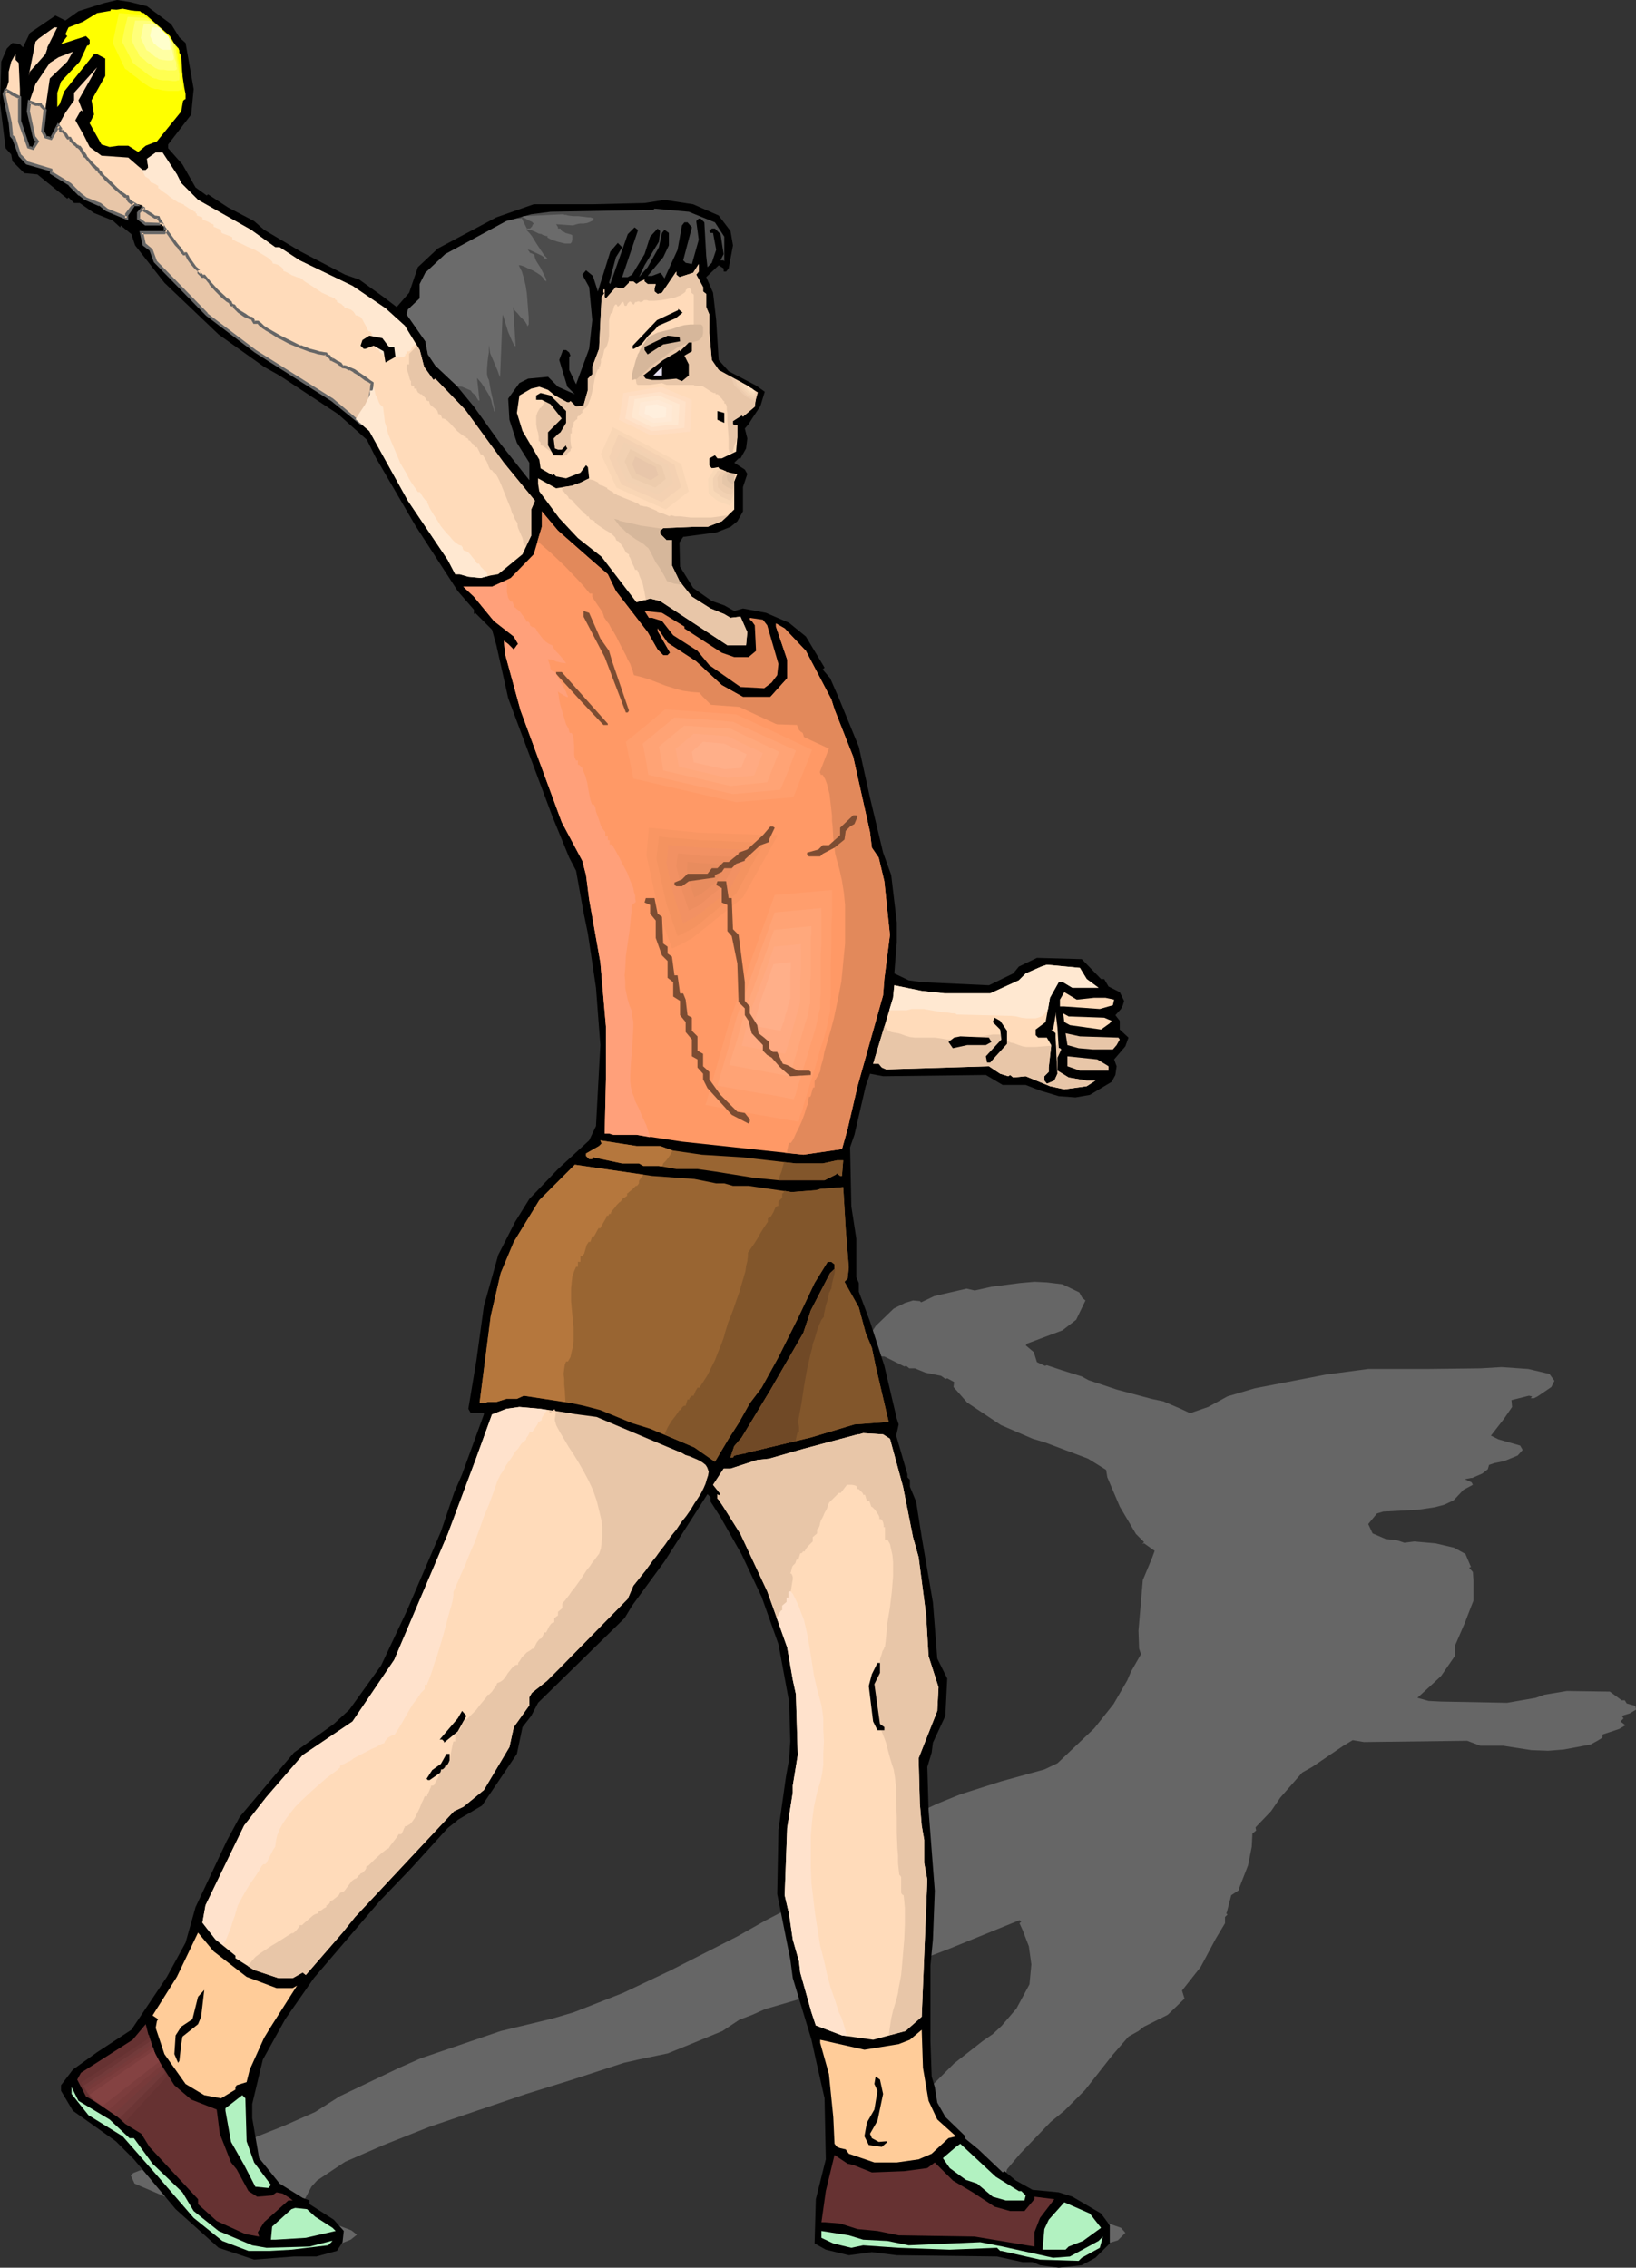
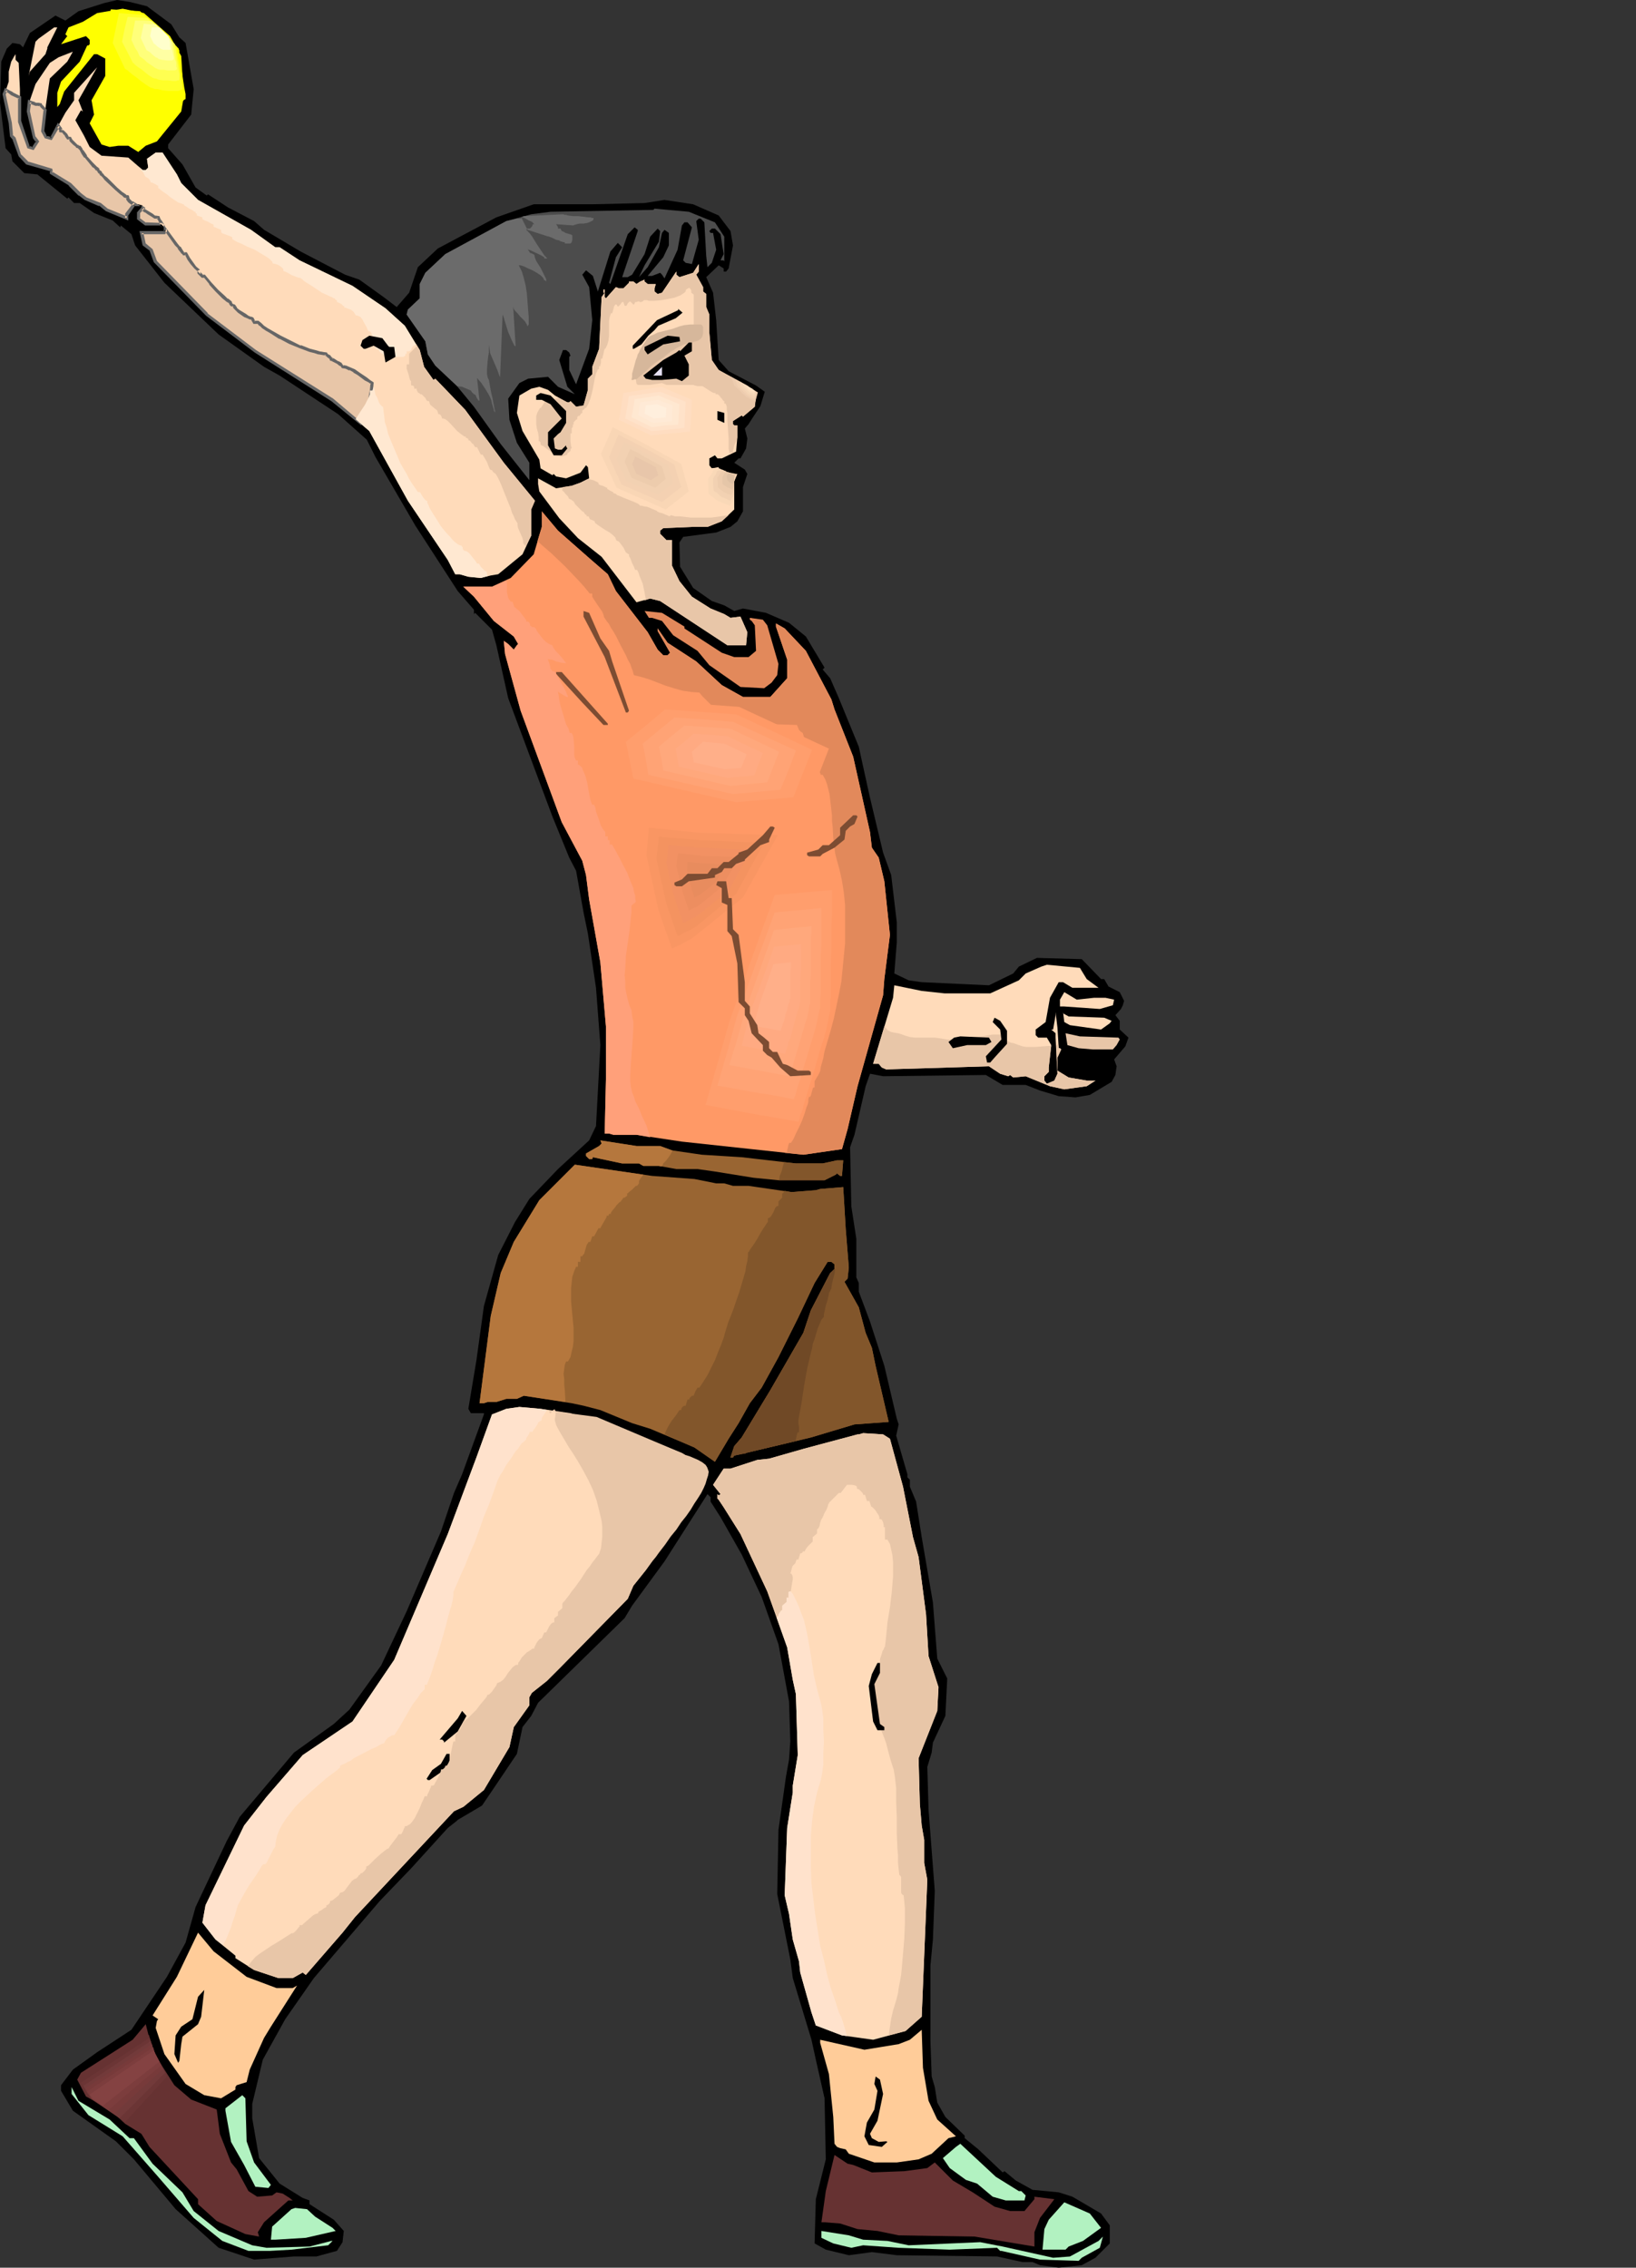
<svg xmlns="http://www.w3.org/2000/svg" xmlns:ns1="http://sodipodi.sourceforge.net/DTD/sodipodi-0.dtd" xmlns:ns2="http://www.inkscape.org/namespaces/inkscape" version="1.0" width="112.329mm" height="155.668mm" id="svg127" ns1:docname="Boy Throwing Ball 4.wmf">
  <rect width="100%" height="100%" fill="#333333" stroke="none" />
  <ns1:namedview id="namedview127" pagecolor="#ffffff" bordercolor="#000000" borderopacity="0.25" ns2:showpageshadow="2" ns2:pageopacity="0.0" ns2:pagecheckerboard="0" ns2:deskcolor="#d1d1d1" ns2:document-units="mm" />
  <defs id="defs1">
    <pattern id="WMFhbasepattern" patternUnits="userSpaceOnUse" width="6" height="6" x="0" y="0" />
  </defs>
-   <path style="fill:#666666;fill-opacity:1;fill-rule:evenodd;stroke:none" d="m 275.708,333.201 4.363,2.101 0.808,1.454 0.808,0.646 -2.424,5.009 -3.555,2.747 -9.05,3.393 -0.485,0.485 2.101,1.778 0.808,2.585 2.101,0.97 0.485,-0.162 3.879,1.293 5.172,1.616 1.778,0.97 7.272,2.424 9.05,2.424 3.071,0.646 4.525,1.939 2.424,1.131 4.687,-1.616 5.01,-2.747 7.111,-2.101 18.424,-3.555 10.99,-1.454 h 15.191 l 13.899,-0.162 5.495,-0.323 6.949,0.485 5.495,1.293 1.293,1.778 -0.808,1.616 -3.555,2.424 -0.97,0.485 h -0.808 l 0.323,-0.485 -0.808,-0.162 -4.525,1.131 0.162,1.778 -2.101,3.07 -3.394,4.363 1.939,0.97 5.656,1.616 0.646,1.131 -1.293,1.454 -3.555,1.454 -2.424,0.485 -1.454,0.485 -0.323,1.131 -1.454,1.131 -2.586,1.131 h -0.323 l -1.616,0.323 1.778,0.808 0.323,0.646 -2.424,1.293 -2.586,2.747 -2.424,1.131 -2.424,0.646 -4.363,0.646 -9.05,0.485 -1.616,0.485 -2.263,2.747 1.131,2.424 3.394,1.454 2.909,0.323 1.939,0.646 2.586,-0.323 5.495,0.485 4.848,1.131 2.909,1.616 1.454,3.393 -0.485,0.162 0.97,1.131 0.162,2.101 v 5.332 l -0.646,1.616 -1.616,4.201 -2.586,5.979 v 2.585 l -3.555,5.171 -2.263,2.101 -3.879,3.555 2.909,0.808 3.232,0.162 17.131,0.323 7.434,-1.293 2.263,-0.808 5.818,-0.97 11.151,0.162 3.071,2.262 h 0.808 l 0.485,0.808 2.263,0.646 0.162,0.97 -0.808,0.485 -0.808,0.485 -2.101,0.646 0.485,0.646 -0.808,0.808 1.293,0.97 -1.616,0.97 -4.363,1.454 v 0.808 l -1.293,0.808 -1.778,0.97 -6.949,1.293 -4.04,0.323 -4.363,-0.162 -4.202,-0.646 -3.071,-0.485 h -5.98 l -3.394,-1.293 -26.827,0.323 -2.909,-0.485 -2.424,1.454 -8.081,5.494 -2.586,1.454 -5.656,6.464 -2.424,3.555 -4.04,4.201 0.162,0.808 -0.97,0.808 -0.162,3.393 -0.97,4.848 -2.263,5.817 -0.162,0.646 -1.939,1.293 -1.131,4.363 -0.162,0.323 0.323,0.323 -0.646,0.646 v 1.616 l -2.424,4.04 -3.879,7.272 -4.848,6.14 0.646,2.101 -4.363,4.201 -6.141,3.07 -1.454,1.131 -2.586,1.454 -4.202,4.848 -7.111,9.049 -5.333,5.333 -3.555,2.909 -7.919,8.241 -3.394,4.04 -0.323,1.131 -0.97,1.778 0.808,1.454 2.747,2.101 -0.323,0.323 2.586,1.293 3.879,2.585 0.485,-0.323 1.939,1.131 3.555,0.97 6.303,0.323 3.394,0.485 5.495,1.939 1.131,1.293 -1.939,1.939 -5.333,1.616 -4.363,0.808 -6.303,0.323 -4.525,-0.323 -1.454,-0.323 h -2.747 l -5.98,-0.646 -25.858,-0.162 -6.303,-0.323 -6.141,0.323 -5.333,-0.646 -2.424,-0.646 5.01,-4.848 6.788,-4.363 6.141,-6.787 1.778,-4.363 1.131,-2.262 1.616,-6.787 1.131,-2.101 3.555,-7.272 7.111,-7.11 7.434,-5.817 2.586,-1.778 2.263,-2.101 3.879,-4.525 3.394,-6.302 0.485,-5.171 -0.646,-4.686 -1.616,-4.201 -0.808,-1.778 0.485,-0.485 -0.485,-0.323 -18.262,7.433 -13.09,5.009 -3.232,1.454 -31.514,9.211 -3.232,1.454 -3.394,1.293 -4.363,2.909 -8.242,3.393 -5.98,2.424 -7.757,1.616 -0.646,0.162 -2.909,0.646 -13.899,4.525 -11.474,3.555 -25.211,8.564 -11.798,4.686 -10.02,4.363 -7.272,4.848 -1.454,1.616 -2.424,4.525 2.586,2.747 4.202,1.616 1.616,0.323 -0.323,0.323 4.687,1.778 1.454,1.131 -1.616,1.293 -2.424,0.97 -5.656,0.646 h -5.98 l -10.666,0.323 -8.081,-1.131 -7.111,-4.363 -5.333,-5.494 -2.909,-2.101 -7.919,-3.393 -0.97,-2.101 0.646,-0.646 4.525,-1.778 8.242,-1.939 11.313,-2.585 14.707,-5.817 8.404,-3.717 6.303,-4.04 15.191,-7.272 5.818,-2.585 20.848,-7.11 13.414,-3.232 5.495,-1.616 12.767,-5.009 12.282,-5.817 17.454,-8.888 7.434,-4.201 4.04,-2.101 11.959,-6.625 0.162,-0.162 h -3.394 l -0.323,-0.485 7.434,-5.333 7.596,-6.14 9.05,-5.656 7.919,-3.717 5.98,-2.424 10.666,-3.393 11.151,-3.07 3.394,-1.616 9.535,-9.049 5.01,-6.302 3.555,-6.14 0.97,-2.262 2.586,-4.525 -0.485,-1.454 -0.162,-4.686 1.131,-13.089 2.424,-5.817 0.646,-1.778 -2.747,-1.939 -0.485,0.162 0.485,-0.485 -2.101,-2.101 -4.202,-7.11 -3.232,-7.595 -0.323,-1.939 -4.687,-2.909 -11.151,-4.201 -3.232,-0.97 -8.242,-3.555 -8.727,-5.817 -3.555,-4.04 0.162,-1.293 -1.778,-0.97 -0.485,0.162 -1.131,-0.808 -4.04,-0.808 -2.747,-1.131 h -1.454 l -0.808,-0.646 -0.485,0.162 -5.172,-2.585 -3.232,-0.162 -1.778,-1.293 0.323,-0.808 -0.808,-0.646 3.232,-5.009 4.687,-4.525 2.909,-1.454 2.101,-0.646 1.778,0.162 0.323,0.323 3.394,-1.616 8.404,-1.939 2.101,0.485 4.363,-0.97 7.434,-0.97 3.717,-0.323 3.232,0.162 z" id="path1" />
  <path style="fill:#000000;fill-opacity:1;fill-rule:evenodd;stroke:none" d="m 38.14,1.616 6.303,4.686 2.101,3.393 1.616,1.454 2.101,11.958 -0.646,6.625 -5.98,7.756 v 0.97 l 3.717,4.201 3.394,5.979 2.909,2.101 0.323,-0.323 5.172,3.393 6.788,3.555 2.586,2.262 9.535,5.656 11.474,5.979 3.717,1.293 6.303,4.525 3.394,2.585 3.232,-3.717 2.263,-6.625 5.172,-4.848 15.191,-8.08 9.697,-3.393 h 15.191 l 13.575,-0.323 5.172,-0.808 7.434,1.131 6.626,2.909 3.071,4.04 0.646,3.717 -1.131,5.979 -0.646,0.808 h -0.646 v -0.808 l -1.293,-0.808 -3.232,3.07 1.778,4.04 0.808,7.11 0.646,10.342 2.586,2.909 7.111,3.717 2.263,1.616 -1.131,3.717 -1.939,2.909 -1.131,1.778 -0.97,1.131 0.646,2.585 -0.323,2.585 -1.454,2.585 h -0.485 l -1.131,1.131 2.747,1.778 0.646,1.131 -1.131,3.393 v 6.302 l -1.454,2.585 -1.778,1.454 -3.717,1.454 -8.565,1.131 -0.97,1.454 0.162,6.302 3.394,5.494 4.848,3.393 3.232,1.131 2.586,1.454 2.263,-0.646 5.98,1.131 5.98,2.585 4.363,3.555 4.848,8.08 -0.485,0.485 1.939,2.262 2.263,5.171 5.172,12.604 0.808,3.717 2.101,9.534 3.394,14.22 2.101,5.817 1.454,12.281 v 5.171 l -0.646,8.08 3.717,1.778 3.394,0.485 17.454,0.808 6.303,-3.07 1.454,-1.778 4.687,-2.262 11.636,0.323 5.01,5.171 h 0.808 l 1.131,1.939 2.909,1.454 1.131,2.262 -0.323,1.131 -0.485,0.97 -1.454,1.616 1.131,1.454 v 2.262 l 2.263,2.101 -0.808,2.262 -2.909,3.393 0.646,1.778 -0.323,2.262 -0.97,1.778 -5.656,3.393 -3.717,0.646 -4.363,-0.323 -4.848,-1.454 -3.717,-1.454 h -5.98 l -4.363,-2.585 -26.666,0.323 -3.394,-0.646 -1.131,3.232 -2.909,12.604 -1.131,3.232 0.323,15.351 1.293,8.403 v 10.019 l 0.646,1.454 v 2.262 l 2.909,7.756 3.717,11.473 3.232,13.735 0.485,1.454 -0.646,2.909 2.909,10.019 v 0.808 l 0.646,0.646 v 1.778 l 1.616,3.878 1.454,9.211 2.909,16.967 1.131,14.543 2.586,5.171 -0.485,9.695 -3.232,6.948 -0.323,2.585 -1.131,3.717 0.323,11.15 1.616,21.007 -0.485,12.604 -0.646,6.787 v 19.553 l 0.323,9.211 0.808,2.747 0.646,4.04 2.101,3.717 5.01,4.848 v 0.646 l 3.555,2.909 6.303,5.979 0.485,-0.323 2.909,2.424 4.363,2.424 6.788,0.646 3.555,1.131 7.434,4.363 2.263,3.07 v 4.686 l -3.717,3.717 -3.555,1.939 -5.98,0.646 -4.848,-0.646 -1.939,-0.808 h -2.586 l -6.626,-1.454 -26.019,-0.323 -6.464,-0.808 -5.98,0.808 -5.98,-1.454 -2.909,-1.616 0.323,-11.473 2.586,-10.342 -0.323,-15.836 -2.263,-10.019 -1.131,-5.171 -4.848,-15.998 -0.646,-4.848 -3.394,-16.967 0.323,-16.644 1.939,-13.735 0.808,-4.525 0.323,-4.686 -0.323,-10.342 -2.747,-14.866 -4.363,-12.281 -5.172,-10.988 -5.495,-9.695 -2.586,-4.04 v -1.131 l -0.808,-0.808 -11.151,17.452 -8.404,11.473 -1.939,3.232 -22.464,21.976 -1.778,3.393 -2.263,2.909 -1.454,6.948 -5.333,7.918 -3.717,5.494 -6.303,3.717 -0.323,0.323 -2.263,1.778 -9.535,10.503 -8.081,8.403 -17.131,20.037 -7.434,10.665 -5.818,10.503 -2.747,11.473 v 3.717 l 1.778,10.342 5.333,6.625 5.98,3.717 1.778,0.646 v 0.97 l 6.303,4.04 2.586,2.909 -0.323,2.909 -1.454,2.262 -5.333,1.454 h -5.818 l -10.343,0.808 -9.212,-3.07 -11.151,-10.019 -10.828,-12.927 -4.687,-4.686 -11.151,-7.918 -3.071,-5.171 v -1.454 l 3.071,-4.04 6.303,-4.525 8.889,-5.817 9.212,-13.735 4.848,-8.888 2.586,-9.211 8.081,-17.129 3.394,-6.302 14.06,-16.644 10.343,-7.433 4.04,-3.717 8.242,-11.473 6.626,-14.058 8.889,-20.684 3.394,-10.019 2.101,-4.848 5.656,-15.513 v -0.323 h -3.394 l -0.646,-1.131 2.101,-12.604 1.939,-14.058 3.717,-13.25 4.363,-8.564 3.717,-5.979 7.434,-7.756 8.081,-7.433 1.778,-3.717 1.131,-21.007 -1.131,-14.866 -2.101,-14.058 -1.131,-5.494 -1.939,-10.827 -1.778,-3.393 -4.363,-10.665 -11.474,-30.702 -3.071,-13.735 -1.131,-4.04 -4.363,-4.363 -0.323,0.323 V 158.198 L 118.784,153.35 107.794,136.383 97.451,118.608 95.189,114.083 87.755,107.458 72.563,97.439 68.523,95.177 56.725,86.774 42.665,73.362 35.07,63.667 l -0.97,-2.909 -2.747,-2.262 -0.162,0.485 -1.939,-1.778 -4.848,-1.939 -3.717,-2.585 H 19.232 L 17.777,51.224 17.454,51.548 9.697,45.246 6.303,44.922 3.232,41.852 2.909,40.075 1.454,38.459 0,26.663 0.323,15.998 1.778,12.604 3.232,11.15 5.172,11.473 5.98,12.281 7.757,8.564 14.383,4.04 16.969,5.333 20.363,2.909 26.989,0.808 30.383,0 33.615,0.485 Z" id="path2" />
  <path style="fill:#ffff00;fill-opacity:1;fill-rule:evenodd;stroke:none" d="m 44.12,9.372 2.909,5.171 0.646,10.665 -0.646,3.717 -6.303,7.756 -2.909,1.131 -1.939,1.616 -2.586,-1.616 h -2.586 l -2.263,0.323 -2.101,-0.646 -3.071,-5.494 1.131,-2.262 -0.646,-3.717 3.555,-6.302 v -4.525 l -2.101,-1.131 h -0.808 l -7.757,9.695 -1.131,3.232 -0.646,0.808 v -3.717 l 0.97,-2.909 4.848,-5.171 1.939,-4.201 h 0.323 l 0.323,-0.323 V 10.342 L 22.302,9.372 15.838,11.473 17.454,9.372 16.969,8.888 17.777,7.11 21.494,5.656 25.211,3.393 31.837,2.262 37.332,3.393 Z" id="path3" />
  <path style="fill:#ffdbba;fill-opacity:1;fill-rule:evenodd;stroke:none" d="m 12.282,12.281 v 0.323 l -0.485,1.454 -4.04,4.525 -0.323,1.131 1.778,-8.888 0.808,-0.808 4.04,-2.909 h 0.808 z" id="path4" />
  <path style="fill:#ffdbba;fill-opacity:1;fill-rule:evenodd;stroke:none" d="m 12.929,20.36 -1.131,7.756 -0.808,5.979 0.808,1.616 1.454,0.323 3.717,-6.787 2.263,-3.232 v -1.939 l 5.98,-6.625 -4.848,8.564 1.131,2.909 -0.485,-0.323 -1.454,2.585 2.263,4.04 1.454,2.909 3.071,2.262 6.949,0.485 3.717,3.232 h 0.808 l 0.646,-0.646 -0.323,-2.262 2.263,-1.616 h 1.778 l 3.717,5.656 1.131,2.262 4.363,4.363 13.737,7.756 6.303,4.525 h 1.131 l 5.172,3.393 13.737,6.625 8.565,5.817 5.01,4.525 3.879,6.302 1.131,4.363 2.424,3.393 0.485,-0.323 7.757,8.08 10.02,13.735 8.081,9.857 -0.97,2.262 v 6.787 l -2.263,4.848 -6.303,5.171 -1.939,0.323 -2.586,0.646 -3.232,-0.323 -2.263,-0.646 h -1.131 L 116.198,145.27 105.855,129.919 95.835,111.821 86.3,103.742 66.26,91.137 53.655,81.604 40.403,67.868 l -1.131,-3.07 -1.939,-1.454 -0.646,-2.909 h 5.98 l 0.323,-0.485 V 59.304 l -1.131,-1.131 h -4.04 l -1.939,-1.454 v -1.454 l 1.131,-1.131 v -0.808 l -1.131,-0.323 h -1.131 l -1.778,2.585 v 1.131 l -5.172,-2.262 -1.939,-1.454 -3.555,-1.454 -1.616,-1.131 -2.586,-2.585 -4.848,-2.909 V 44.114 L 7.111,42.175 5.172,40.398 3.717,36.035 2.909,35.227 2.586,31.995 1.131,24.562 2.263,21.168 v -2.585 l 0.646,-2.585 0.808,-1.454 0.323,-0.485 v 1.454 l 0.808,0.808 0.323,6.787 v 8.403 l 2.263,6.625 1.131,0.323 1.131,-1.778 -0.808,-0.97 -1.454,-6.787 0.323,-2.909 1.454,-4.201 3.717,-5.494 2.263,-1.454 3.717,-1.454 -1.454,2.585 z" id="path5" />
  <path style="fill:#ffe8d1;fill-opacity:1;fill-rule:evenodd;stroke:none" d="m 35.716,42.983 0.808,0.808 0.646,0.97 0.323,0.646 0.162,0.323 0.162,0.162 0.323,0.162 0.485,0.323 0.323,0.485 0.162,0.485 h 0.323 l 0.323,0.162 0.646,0.323 0.485,0.323 h 0.162 v 0.162 0.485 l 0.323,0.162 0.162,0.162 0.808,0.646 0.97,0.646 0.97,0.808 0.97,0.646 0.97,0.646 0.97,0.323 0.323,0.162 h 0.162 l 0.162,0.323 0.323,0.162 0.97,0.646 0.97,0.485 0.323,0.323 h 0.323 v 0.323 0 l 0.162,0.162 h 0.162 v 0.162 0.323 l 1.454,0.485 v 0.485 l 0.323,0.162 0.323,0.162 0.808,0.323 0.808,0.485 0.485,0.162 0.162,0.162 v 0.485 l 1.939,0.808 v 0.485 l 0.162,0.323 0.323,0.162 1.778,0.646 0.323,0.162 0.323,0.162 v 0.485 l 0.323,0.162 0.485,0.323 0.646,0.323 0.808,0.323 1.616,0.808 1.939,0.808 1.616,0.97 0.808,0.485 0.808,0.485 0.485,0.323 0.485,0.485 0.323,0.323 0.162,0.485 0.808,0.162 0.808,0.323 0.646,0.485 0.323,0.323 0.162,0.162 v 0.323 0.162 l 0.485,0.162 0.646,0.323 1.131,0.646 1.293,0.485 0.485,0.162 h 0.323 l 0.162,0.162 0.323,0.162 0.485,0.485 0.485,0.323 1.293,0.808 2.909,1.939 1.454,0.646 0.646,0.323 0.485,0.162 0.485,0.323 h 0.323 v 0.323 h 0.162 l 0.162,0.162 h 0.162 v 0.162 0.323 h 0.162 l 0.323,0.162 0.646,0.323 0.485,0.485 0.323,0.162 v 0.323 h 0.323 l 0.323,0.162 0.97,0.323 0.485,0.323 0.323,0.323 0.323,0.485 0.162,0.323 0.646,0.162 0.646,0.323 0.485,0.646 0.323,0.646 0.808,1.454 0.162,0.485 0.323,0.485 h 0.323 l 0.323,0.323 0.162,0.485 0.485,1.131 0.323,1.454 0.162,0.485 v 0.485 l 0.97,0.485 v 0.323 l 0.323,0.323 0.162,0.162 0.323,0.162 0.97,0.485 0.97,0.162 1.131,0.162 h 0.97 0.97 0.485 l 0.485,-0.323 v -0.485 h 0.323 v -0.646 h 0.646 l 0.485,-0.323 0.162,-0.485 0.323,-0.485 0.485,-0.323 0.323,-0.162 -2.909,-4.848 -5.01,-4.525 -8.565,-5.817 -13.737,-6.625 -5.172,-3.393 H 71.432 L 65.129,59.627 51.392,51.871 47.029,47.508 45.897,45.246 42.18,39.59 H 40.403 l -2.263,1.616 0.323,2.262 -0.646,0.646 h -0.808 z" id="path6" />
  <path style="fill:#4c4c4c;fill-opacity:1;fill-rule:evenodd;stroke:none" d="m 185.529,57.688 2.424,3.717 v 6.464 l -0.162,-0.323 h -0.808 l 0.808,-1.616 -0.808,-5.171 -1.454,-1.454 h -0.808 l -0.646,0.646 0.323,0.485 h 0.646 l 0.808,4.363 -1.131,3.393 -1.131,1.131 -0.323,-2.909 -0.485,-8.726 -0.97,-0.97 h -0.485 l -0.646,0.646 0.646,4.848 -1.778,6.302 -1.616,-0.323 -0.646,-0.646 2.263,-8.564 -1.131,-1.293 h -0.808 l -0.646,0.808 -1.131,6.302 -3.394,7.433 -0.646,-0.97 -0.485,-0.485 -2.101,0.808 h -1.131 l 4.04,-4.848 1.454,-3.07 v -3.232 l -1.131,-0.808 -0.646,0.808 -0.808,3.717 -2.909,5.171 -2.263,2.585 1.454,-3.07 3.717,-6.14 0.323,-2.747 -0.646,-0.646 -1.939,2.101 -1.454,4.525 -3.232,5.333 -1.131,0.646 h -1.454 l 4.04,-11.958 v -0.323 l -0.808,-0.646 -1.778,1.778 -4.525,12.927 -0.323,-0.323 1.778,-6.625 1.616,-2.585 -1.131,-1.131 -1.939,2.262 -3.232,10.342 -1.293,-4.04 -1.778,-1.454 -0.97,1.131 1.778,3.232 0.808,8.564 -0.808,7.433 -3.394,9.211 -1.778,-3.717 v -3.393 l 0.323,-0.323 -0.323,-0.808 -0.808,-0.646 h -0.808 l -0.97,2.585 2.101,6.948 1.939,1.939 -4.363,-1.939 -2.586,-2.585 -5.172,0.485 -2.263,1.131 -2.909,4.04 0.323,5.494 1.939,5.979 3.232,5.171 v 4.525 l -7.434,-9.372 -6.949,-9.695 -4.525,-5.494 -5.495,-5.171 -1.939,-2.909 -0.646,-3.393 -4.848,-6.948 0.323,-1.293 3.071,-2.909 V 73.686 l 1.454,-2.909 5.172,-4.848 15.838,-8.564 6.464,-1.778 5.01,-0.646 26.666,-0.485 0.323,-0.323 8.889,0.808 z" id="path7" />
  <path style="fill:#ffdbba;fill-opacity:1;fill-rule:evenodd;stroke:none" d="m 180.681,71.262 1.778,3.232 v 1.131 l 0.808,0.646 v 3.393 l 0.808,1.939 v 4.686 l 0.646,7.11 1.778,2.585 7.434,4.04 1.131,0.808 1.131,0.97 -0.323,3.717 -3.071,2.585 -0.323,-0.323 -2.263,1.454 v 0.808 l 0.323,0.323 h 0.808 v 3.07 l -0.323,3.717 -3.717,1.778 h -1.131 l -0.646,-0.808 -1.454,0.808 v 1.778 l 0.646,0.808 1.778,-0.323 v 0.323 l 3.394,1.454 h 1.454 l -0.808,1.939 v 7.272 l -3.232,3.07 -3.717,1.454 h -4.04 l -7.434,0.323 -0.808,0.646 v 0.808 l 1.616,1.616 h 1.454 v 6.625 l 1.939,4.04 3.232,4.04 4.848,3.07 3.555,1.454 1.616,0.97 2.586,-0.323 1.778,4.04 -0.323,3.393 h -4.848 l -17.454,-11.473 -2.586,-0.646 -3.555,0.97 -9.05,-11.796 -6.141,-4.848 -4.848,-5.171 -5.172,-6.948 -0.323,-1.939 v -1.454 l 4.687,2.585 4.04,-0.646 2.263,-0.808 2.263,-1.131 -0.323,-2.909 -0.485,-0.485 -1.454,1.939 -3.717,1.454 -2.586,-0.485 -0.646,-0.646 -0.323,0.323 -3.071,-1.778 -0.323,-2.262 -4.363,-7.433 -1.454,-4.686 0.646,-4.525 3.071,-1.778 2.101,-0.485 2.263,0.808 1.778,1.454 3.232,1.778 h 0.485 l 0.323,-0.323 1.454,1.454 1.939,-0.323 1.131,-4.04 V 98.247 l 1.131,-1.131 v -1.939 l 1.778,-4.686 0.646,-13.412 0.808,-1.131 h -0.323 V 75.14 h 0.323 v 1.939 l 0.323,0.323 2.586,-2.909 0.808,-0.808 -0.808,0.808 0.808,0.323 h 1.131 l 1.454,-1.454 v -0.323 h 1.131 l 0.808,0.646 0.97,-0.646 1.131,-0.485 v 0.485 l 0.808,0.646 h 2.101 l -0.323,1.131 v 0.808 l 0.808,0.646 1.131,-0.323 3.717,-5.494 v 0.808 l 0.808,0.646 3.555,-1.131 1.454,-2.262 v 1.939 z" id="path8" />
  <path style="fill:#e8c6a8;fill-opacity:1;fill-rule:evenodd;stroke:none" d="m 148.359,116.507 v -0.323 l -0.162,-0.485 -0.162,-1.293 v -1.131 -0.485 -0.323 h 0.323 v -1.454 h 0.162 v -0.162 l 0.162,-0.162 v -0.323 l -0.162,-0.162 h 0.323 v -0.646 l 0.485,-0.485 0.162,-0.162 0.323,-0.162 v -0.162 -0.323 l 0.162,-0.323 h 0.323 l 0.323,-0.323 v -0.162 l 0.162,-0.162 0.323,-0.162 v -0.323 -0.323 l 0.323,-0.162 0.162,-0.162 0.162,-0.162 v -0.162 h 0.323 l 0.646,-1.131 0.485,-1.293 0.323,-1.131 0.323,-1.454 0.485,-2.585 0.323,-1.293 0.485,-1.131 h 0.323 v -0.808 h 0.323 v -0.162 -0.162 l 0.162,-0.646 v -0.646 -0.162 -0.162 h 0.323 l 0.162,-0.646 0.162,-0.646 0.162,-0.808 0.162,-0.485 h 0.162 l 0.485,-0.97 0.323,-1.131 0.162,-1.293 v -1.293 -1.293 -1.293 l 0.162,-0.97 0.323,-0.97 h 0.323 l 0.162,-0.485 0.323,-1.293 0.323,-0.485 h 0.323 l 0.162,0.162 v 0.162 l 0.162,0.162 h 0.162 l 0.162,-0.162 0.323,-0.323 0.323,-0.485 0.162,-0.162 h 0.323 l 0.323,0.97 h 0.162 0.323 l 0.323,-0.646 0.323,-0.323 0.323,-0.162 0.808,0.808 h 0.162 l 0.323,-0.646 h 0.323 l 0.323,-0.162 h 0.485 v 0 0.162 h 0.323 l 0.485,-0.162 0.323,-0.323 h 0.323 0.485 l 0.485,0.162 h 1.454 l 1.778,-0.162 1.778,-0.323 1.616,-0.323 0.808,-0.323 0.808,-0.323 0.485,-0.323 0.485,-0.323 0.323,-0.323 v -0.323 l 0.323,-0.323 0.646,-0.323 0.485,0.646 v 0.323 0.323 l 0.646,0.485 v 8.241 l -0.323,0.323 -0.323,0.323 -0.485,0.323 v 0.323 h -0.485 v 0 l -0.162,0.162 -0.323,0.162 h -0.646 l -1.293,0.323 -1.293,0.485 -0.485,0.162 h -0.485 v 0.323 h -0.485 l -0.162,0.323 v 0.162 l -0.646,0.485 -0.646,0.323 -0.808,0.485 -0.97,0.485 -0.646,0.485 -0.646,0.646 v 0.323 l -0.162,0.323 -0.162,0.162 -0.485,0.323 -0.323,0.323 -0.162,0.323 -0.323,0.323 h -0.162 l -0.323,0.162 v 0.323 0.323 l -0.485,0.323 -0.485,0.323 v 0.162 0.323 l -0.323,0.485 -0.323,0.646 -0.162,0.485 v 0.485 l 0.162,1.293 0.162,1.131 0.323,0.323 h 14.545 l 0.162,0.162 h 0.162 l 0.646,0.162 h 0.808 0.485 l 2.263,1.454 0.646,0.323 h 0.485 v 0.323 h 0.646 v 0.162 0 h 0.162 l 0.162,0.162 v 0.162 h 0.162 l 0.162,0.323 0.323,0.323 0.323,0.485 0.162,0.162 h 0.162 v 0.646 h 0.323 l 0.162,0.323 0.162,0.485 v 0.808 l 0.162,0.808 v 0.97 1.131 l 0.162,2.262 0.162,2.262 v 1.131 0.808 0.808 l 0.162,0.646 v 0.485 l 0.323,-0.162 0.162,-0.162 0.162,0.162 0.162,0.162 v 0 0 -0.162 l 0.162,-0.162 v -0.485 l 0.162,-0.485 0.162,-0.808 0.485,-0.97 0.323,-1.131 v -3.07 h -0.808 l -0.323,-0.323 v -0.808 l 2.263,-1.454 0.323,0.323 3.071,-2.585 0.485,-3.555 -1.616,-0.97 -1.131,-0.808 -7.111,-4.201 -1.778,-2.585 -0.646,-7.11 v -4.686 l -0.808,-1.939 v -3.393 l -0.808,-0.646 v -1.131 l -1.778,-3.232 0.646,-0.808 v -1.939 l -1.454,2.262 -3.555,1.131 -0.808,-0.646 v -0.808 l -3.717,5.494 -1.131,0.323 -0.808,-0.646 v -0.808 l 0.323,-1.131 h -2.101 l -0.808,-0.646 v -0.485 l -1.131,0.485 -0.97,0.646 -0.808,-0.646 h -1.131 v 0.323 l -1.454,1.454 h -1.131 l -0.808,-0.323 0.808,-0.808 -0.808,0.808 -2.586,2.909 -0.323,-0.323 V 75.14 h -0.323 v 0.808 h 0.323 l -0.808,1.131 -0.646,13.412 -1.778,4.686 v 1.939 l -1.131,1.131 v 2.909 l -1.131,4.04 -1.939,0.323 -1.454,-1.454 -0.323,0.323 h -0.485 l -2.263,-1.131 -0.808,0.162 -0.808,0.323 -0.97,0.323 h -0.97 l -0.162,0.323 -0.162,0.323 -0.323,0.485 -0.323,0.485 v 0.162 h -0.162 -0.162 l -0.646,1.131 -0.323,0.97 v 0.97 1.131 l 0.162,1.131 0.323,1.131 0.162,1.131 v 0.97 l 0.323,0.162 v 0.162 0 h 0.162 v 0.323 0.323 h 0.162 v 0.162 l 0.485,0.162 0.646,0.485 0.646,0.485 1.293,0.97 0.323,0.323 0.162,0.162 h 0.162 l 0.646,0.162 h 0.323 l 0.323,0.162 h 0.323 l 0.485,-0.162 0.485,-0.162 0.485,-0.162 v -0.323 l 0.808,-0.646 v -0.323 l 0.162,-0.323 0.162,-0.162 v 0 0 z" id="path9" />
  <path style="fill:#d6b79b;fill-opacity:1;fill-rule:evenodd;stroke:none" d="m 181.812,84.189 h -1.293 -1.454 l -1.454,0.162 -1.293,0.323 -1.778,0.646 -1.939,0.485 -1.939,0.485 -0.97,0.485 -0.808,0.323 -0.485,0.323 -0.485,0.485 -0.97,1.454 -0.808,1.293 -0.323,0.808 -0.323,0.485 -0.162,0.646 -0.323,0.808 -0.485,1.778 -0.485,1.778 v 0.808 l -0.162,0.808 h 0.485 l 0.323,-0.162 h 0.485 l 0.162,-0.162 2.424,-2.101 1.131,-1.131 1.293,-0.97 0.97,-0.646 0.97,-0.646 1.616,-1.293 0.485,-0.323 0.646,-0.323 0.646,-0.485 0.646,-0.323 0.646,-0.323 0.646,-0.323 1.454,-0.323 1.616,-0.485 0.646,-0.162 0.646,-0.485 0.162,-0.162 0.323,-0.485 0.162,-0.808 v -0.97 -0.646 l -0.162,-0.323 -0.323,-0.323 z" id="path10" />
  <path style="fill:#000000;fill-opacity:1;fill-rule:evenodd;stroke:none" d="m 175.348,82.573 -4.525,1.939 -0.97,1.131 -1.616,1.454 -1.778,2.262 -1.939,1.131 h -0.323 V 89.683 l 6.303,-6.625 5.495,-2.585 v -0.323 l 1.131,0.97 z" id="path11" />
  <path style="fill:#000000;fill-opacity:1;fill-rule:evenodd;stroke:none" d="m 100.683,89.683 0.323,0.323 h 1.293 l 0.323,2.585 -2.586,1.454 -0.485,-2.909 -2.586,-1.454 -2.101,0.808 h -0.485 l -0.808,-0.808 0.485,-1.454 1.778,-1.131 3.394,0.646 z" id="path12" />
  <path style="fill:#000000;fill-opacity:1;fill-rule:evenodd;stroke:none" d="m 176.479,88.552 -4.363,0.808 -4.04,2.585 -0.808,-1.131 v -0.808 l 5.98,-2.909 3.071,0.323 z" id="path13" />
  <path style="fill:#000000;fill-opacity:1;fill-rule:evenodd;stroke:none" d="m 179.549,91.137 -1.939,1.131 1.131,2.262 v 2.909 l -1.778,1.454 -1.454,-0.646 -3.717,0.323 h -2.586 l -1.616,-0.323 -0.646,-0.808 5.172,-4.04 3.394,-1.939 0.808,-0.646 0.162,0.323 2.263,-2.262 h 0.808 z" id="path14" />
  <path style="fill:#e5e0f2;fill-opacity:1;fill-rule:evenodd;stroke:none" d="m 169.53,97.439 2.263,-2.262 v 2.262 z" id="path15" />
  <path style="fill:#000000;fill-opacity:1;fill-rule:evenodd;stroke:none" d="m 146.904,106.65 v 3.07 l -1.454,2.424 -0.646,0.485 -1.131,1.131 0.323,2.585 0.808,0.323 h 0.97 l 1.131,-1.131 v 0.323 l 0.323,0.485 -1.454,1.778 h -2.101 l -1.454,-2.585 v -3.393 l 3.555,-3.555 -2.909,-3.717 -2.263,-1.131 h -1.454 v -1.131 l 1.131,-0.646 2.586,0.646 z" id="path16" />
  <path style="fill:#000000;fill-opacity:1;fill-rule:evenodd;stroke:none" d="m 187.953,109.72 -1.778,-0.808 v -2.262 l 1.778,0.485 z" id="path17" />
  <path style="fill:#ff9966;fill-opacity:1;fill-rule:evenodd;stroke:none" d="m 152.884,144.786 4.848,4.201 2.101,4.363 8.242,10.665 2.586,4.525 1.454,1.454 h 1.131 l 0.646,-0.646 -3.232,-5.656 v -0.646 l 2.586,3.717 7.434,4.848 6.626,6.14 5.495,3.07 h 7.111 l 4.363,-4.848 v -4.848 l -2.909,-8.564 v -0.808 l 2.263,1.293 5.495,5.817 6.626,12.604 0.808,2.585 4.848,12.281 4.363,19.553 0.485,4.04 1.778,2.585 1.454,6.14 1.454,13.897 -1.454,11.473 -0.323,4.201 -6.626,23.592 -2.586,11.15 -1.454,5.171 -10.02,1.454 -31.514,-3.393 -11.798,-1.778 h -5.98 l -1.131,-0.323 h -1.131 l 0.323,-14.058 v -13.735 l -1.454,-16.644 -2.909,-16.321 -0.808,-6.302 -0.97,-3.717 -5.333,-10.019 -10.666,-28.925 -4.04,-14.705 -0.323,-3.393 1.131,0.808 1.454,1.454 0.808,-1.131 0.323,-0.323 -1.131,-1.939 -5.172,-4.04 -5.172,-6.302 -2.747,-2.585 h 7.434 l 4.848,-2.262 5.98,-6.14 2.101,-7.11 v -4.04 l 4.202,5.009 z" id="path18" />
  <path style="fill:#ff9966;fill-opacity:1;fill-rule:evenodd;stroke:none" d="m 194.579,233.822 10.505,-18.906 -23.918,-0.97 -15.191,-1.293 -0.97,8.241 3.717,16.644 4.202,11.958 6.464,-3.232 z" id="path19" />
  <path style="fill:#f99663;fill-opacity:1;fill-rule:evenodd;stroke:none" d="m 192.802,232.853 4.525,-8.08 4.525,-8.08 -10.181,-0.323 -10.181,-0.323 -13.09,-1.293 -0.323,3.555 -0.323,3.555 3.071,14.058 1.778,5.171 1.778,5.009 2.747,-1.293 2.586,-1.454 z" id="path20" />
  <path style="fill:#f49360;fill-opacity:1;fill-rule:evenodd;stroke:none" d="m 191.024,231.883 7.272,-13.25 -8.404,-0.323 -8.242,-0.323 -5.333,-0.485 -2.747,-0.162 -2.586,-0.323 -0.646,5.817 1.293,5.817 0.646,2.909 0.646,2.909 1.454,4.201 1.454,4.201 4.525,-2.262 5.333,-4.363 z" id="path21" />
  <path style="fill:#f29163;fill-opacity:1;fill-rule:evenodd;stroke:none" d="m 189.246,230.914 2.747,-5.171 3.071,-5.171 -6.626,-0.323 -6.626,-0.323 -4.202,-0.323 -4.202,-0.323 -0.162,2.262 -0.323,2.262 0.97,4.525 1.131,4.525 1.131,3.393 1.131,3.232 3.555,-1.778 4.202,-3.393 z" id="path22" />
  <path style="fill:#ed8e60;fill-opacity:1;fill-rule:evenodd;stroke:none" d="m 187.468,229.944 2.101,-3.717 2.101,-3.878 -9.697,-0.323 -2.909,-0.323 -3.071,-0.323 -0.323,1.778 -0.162,1.616 0.808,3.232 0.485,1.778 0.323,1.616 0.808,2.424 0.808,2.424 2.586,-1.293 z" id="path23" />
  <path style="fill:#e88c5e;fill-opacity:1;fill-rule:evenodd;stroke:none" d="m 185.691,228.975 2.586,-4.686 -5.98,-0.323 -3.879,-0.323 -0.162,2.101 0.97,4.04 0.97,3.07 1.616,-0.808 z" id="path24" />
  <path style="fill:#ff9966;fill-opacity:1;fill-rule:evenodd;stroke:none" d="m 218.659,226.228 -17.616,1.616 -13.899,38.62 -7.272,25.37 28.443,5.171 v -0.162 l 0.162,-0.162 0.162,-0.485 0.162,-0.646 0.162,-0.646 0.323,-0.808 0.323,-0.97 0.323,-1.131 0.323,-1.131 0.323,-1.131 0.808,-2.747 0.97,-2.909 0.97,-3.07 1.778,-6.14 0.808,-2.909 0.808,-2.585 0.162,-1.293 0.323,-1.131 0.323,-1.131 0.162,-0.97 0.162,-0.808 0.162,-0.646 0.162,-0.646 v -0.323 -2.585 -0.97 -3.717 l 0.162,-2.747 v -3.07 l 0.162,-6.302 v -3.232 -3.07 -2.747 -1.293 l 0.162,-1.293 v -2.909 -0.808 z" id="path25" />
  <path style="fill:#ff9e6d;fill-opacity:1;fill-rule:evenodd;stroke:none" d="m 215.912,230.914 -14.868,1.293 -5.98,16.482 -5.818,16.482 -3.071,10.827 -3.071,10.665 11.959,2.262 12.121,2.101 v 0 l 0.162,-0.323 0.162,-0.323 v -0.485 l 0.162,-0.646 0.323,-0.646 0.323,-0.808 0.162,-0.97 0.646,-1.939 0.646,-2.262 0.808,-2.585 0.808,-2.585 1.454,-5.171 0.808,-2.424 0.646,-2.262 0.485,-2.101 0.162,-0.97 0.162,-0.808 0.162,-0.646 0.162,-0.646 v -0.485 -0.323 -2.101 l 0.162,-0.808 v -3.07 -2.424 -2.585 l 0.162,-5.494 v -2.747 -2.424 l 0.162,-2.424 v -2.262 -2.424 -0.646 z" id="path26" />
  <path style="fill:#ffa375;fill-opacity:1;fill-rule:evenodd;stroke:none" d="m 213.164,235.6 -12.121,1.131 -5.01,13.574 -4.848,13.574 -2.424,8.888 -2.586,8.888 9.858,1.778 5.01,0.808 5.01,0.97 v -0.162 -0.162 l 0.162,-0.323 0.162,-0.323 0.162,-0.485 0.162,-0.646 0.323,-1.293 0.646,-1.778 0.485,-1.939 0.646,-1.939 0.646,-2.101 1.293,-4.363 0.646,-2.101 0.485,-1.778 0.323,-1.616 0.162,-0.808 0.162,-0.646 0.162,-0.646 0.162,-0.485 v -0.323 -0.323 -1.778 l 0.162,-1.454 v -3.717 -2.262 -4.363 l 0.162,-2.262 v -2.101 -2.101 -3.07 -0.646 z" id="path27" />
  <path style="fill:#ffa87c;fill-opacity:1;fill-rule:evenodd;stroke:none" d="m 210.579,240.286 -9.697,0.97 -7.596,21.33 -1.939,6.948 -2.101,6.787 15.676,2.909 v 0 -0.162 l 0.162,-0.162 v -0.485 l 0.323,-0.808 0.323,-0.97 0.323,-1.454 0.485,-1.454 0.97,-3.232 0.97,-3.393 0.485,-1.616 0.485,-1.454 0.323,-1.293 0.162,-1.131 0.162,-0.97 0.162,-0.162 v -0.323 -2.424 -1.454 -1.616 l 0.162,-1.616 v -3.555 -3.393 -1.454 -1.454 l 0.162,-1.131 z" id="path28" />
  <path style="fill:#ffaa82;fill-opacity:1;fill-rule:evenodd;stroke:none" d="m 207.831,244.972 -3.555,0.323 -3.394,0.323 -2.747,7.756 -2.909,7.756 -1.454,5.009 -1.293,5.171 11.313,2.101 v -0.162 l 0.162,-0.485 0.162,-0.646 0.323,-0.808 0.162,-0.808 0.485,-1.131 0.646,-2.424 0.646,-2.424 0.323,-1.131 0.323,-1.131 0.323,-0.97 0.162,-0.808 0.162,-0.646 v -0.323 -2.909 -1.131 -1.131 l 0.162,-2.585 v -3.717 -0.97 z" id="path29" />
  <path style="fill:#ffaf89;fill-opacity:1;fill-rule:evenodd;stroke:none" d="m 205.246,249.658 -4.525,0.485 -3.394,9.695 -1.778,6.302 7.111,1.293 v -0.162 -0.162 l 0.162,-0.485 0.162,-0.485 0.485,-1.293 0.323,-1.454 0.485,-1.454 0.323,-1.454 0.323,-0.646 v -0.485 l 0.162,-0.323 v -0.323 -1.778 -1.454 -3.232 l 0.162,-1.293 z" id="path30" />
  <path style="fill:#e2895b;fill-opacity:1;fill-rule:evenodd;stroke:none" d="m 139.47,140.423 3.717,3.232 3.394,3.232 3.394,3.555 1.616,1.778 1.454,1.778 h 0.646 v 0.808 l 0.485,0.808 0.97,1.454 1.131,1.616 0.323,0.808 0.162,0.646 0.323,0.485 0.323,0.485 0.646,0.808 0.485,0.97 0.646,0.97 0.646,1.131 1.293,2.585 1.293,2.424 0.485,1.131 0.646,1.131 0.323,0.97 0.323,0.808 0.162,0.646 0.162,0.485 1.939,0.485 2.101,0.646 4.202,1.616 2.101,0.646 2.263,0.646 2.263,0.323 2.101,0.162 0.808,0.97 0.808,0.808 0.808,0.808 0.646,0.646 0.162,0.323 0.162,0.323 0.323,0.323 h 0.485 l 0.323,0.646 0.485,0.485 0.808,0.646 0.808,0.485 0.97,0.485 0.646,0.323 0.646,0.323 0.485,0.323 15.999,0.485 v 0.162 l 0.162,0.323 0.323,0.808 0.485,0.485 0.323,0.162 0.162,0.162 0.162,0.485 0.162,0.646 0.323,0.646 0.162,0.162 h 0.323 v 0.323 l 0.162,0.485 0.323,0.97 0.485,0.97 0.323,0.323 h 0.162 v 1.131 h 0.485 l 0.162,0.485 0.162,0.485 0.485,1.293 0.323,1.293 0.323,0.646 0.162,0.485 h 0.485 l 0.646,1.131 0.485,1.293 0.323,1.293 0.323,1.293 0.323,2.747 0.323,2.909 v 1.293 l 0.162,1.454 0.162,2.909 0.323,2.747 0.162,1.293 0.323,1.293 0.808,2.909 0.646,2.909 0.485,3.07 0.323,3.232 v 3.232 3.393 3.393 l -0.323,3.232 -0.323,3.393 -0.323,3.232 -0.646,3.393 -0.646,3.07 -0.646,3.07 -0.808,3.07 -0.808,2.747 -0.808,2.747 -0.162,0.808 -0.162,0.97 -0.646,2.262 -0.162,1.131 -0.485,0.97 -0.485,0.808 -0.485,0.808 v 1.616 h -0.323 l -0.162,0.323 -0.485,1.778 -0.162,0.323 h -0.323 l -0.162,0.646 v 0.646 l -0.162,0.646 -0.323,0.808 -0.485,1.616 -0.646,1.778 -0.808,1.778 -0.808,1.616 -0.646,1.454 -0.323,0.485 -0.323,0.485 h -0.485 v 0.162 l -0.162,0.323 -0.162,0.808 -0.162,0.646 v 0.323 0.162 h -0.646 v 0.162 0 l 4.848,0.485 10.02,-1.454 1.454,-5.171 2.586,-11.15 6.626,-23.592 0.323,-4.201 1.454,-11.473 -1.454,-13.897 -1.454,-6.14 -1.778,-2.585 -0.485,-4.04 -4.363,-19.553 -4.848,-12.281 -0.808,-2.585 -6.626,-12.604 -5.495,-5.817 -2.263,-1.293 v 0.808 l 2.909,8.564 v 4.848 l -4.363,4.848 h -7.111 l -5.495,-3.07 -6.626,-6.14 -7.434,-4.848 -2.586,-3.717 v 0.646 l 3.232,5.656 -0.646,0.646 h -1.131 l -1.454,-1.454 -2.586,-4.525 -8.242,-10.665 -2.101,-4.363 -4.848,-4.201 -8.081,-7.11 -4.202,-5.009 v 4.04 z" id="path31" />
  <path style="fill:#7c4c32;fill-opacity:1;fill-rule:evenodd;stroke:none" d="m 155.793,165.631 2.263,3.232 0.808,2.747 4.363,12.766 -0.323,0.485 h -0.485 l -5.495,-14.382 -5.495,-10.503 v -1.454 l 1.454,0.485 z" id="path32" />
  <path style="fill:#e2895b;fill-opacity:1;fill-rule:evenodd;stroke:none" d="m 177.61,162.561 v 0.485 l 9.697,6.302 3.232,1.131 h 3.717 l 1.939,-1.616 -0.323,-6.625 -0.808,-1.131 -0.485,-0.323 v -0.485 l 3.394,0.485 1.131,1.454 2.909,10.019 -0.323,2.909 -1.454,1.939 -1.939,1.454 -6.141,-0.323 -8.081,-5.656 -3.071,-3.717 -6.303,-4.04 -2.909,-3.717 -2.586,-0.808 h -0.808 l -1.131,-1.778 4.525,0.485 z" id="path33" />
  <path style="fill:#7c4c32;fill-opacity:1;fill-rule:evenodd;stroke:none" d="m 157.732,187.769 v 0.323 h -1.131 l -5.495,-5.817 -6.788,-7.433 v -0.485 h 1.454 z" id="path34" />
  <path style="fill:#7c4c32;fill-opacity:1;fill-rule:evenodd;stroke:none" d="m 222.538,211.846 -0.808,1.939 -1.131,0.646 -1.131,1.131 -0.323,2.262 -2.586,2.101 -3.071,1.616 -0.646,0.646 h -2.909 l -0.485,-0.323 v -0.646 l 2.909,-0.808 1.131,-1.131 h 1.616 l 2.909,-2.585 v -1.939 l 3.394,-3.232 h 0.808 z" id="path35" />
  <path style="fill:#7c4c32;fill-opacity:1;fill-rule:evenodd;stroke:none" d="m 201.044,214.755 -1.454,3.07 v 0.646 l -2.263,0.808 -4.04,3.717 v 0.323 l -2.263,0.808 -1.131,1.131 h -1.939 l -0.646,0.97 -1.778,0.808 v 0.646 l -6.788,0.97 -1.778,1.293 h -1.454 l -0.485,-0.323 v -0.646 l 1.939,-0.808 1.454,-1.454 h 5.172 l 1.131,-1.454 h 1.454 l 1.616,-1.616 h 1.293 l 2.586,-2.101 v -0.323 l 2.263,-0.808 4.04,-3.717 1.939,-2.262 h 0.646 z" id="path36" />
  <path style="fill:#7c4c32;fill-opacity:1;fill-rule:evenodd;stroke:none" d="m 189.084,233.014 h 0.808 l 0.323,8.08 1.454,1.454 1.616,12.281 v 4.848 l 1.293,1.454 v 1.778 l 1.939,3.07 0.323,2.101 1.454,1.131 1.293,1.131 v 1.616 l 0.97,0.97 h 1.131 l 1.454,3.07 1.131,0.323 2.747,1.454 h 2.909 l 0.485,0.323 v 0.808 l -5.333,0.323 -2.586,-2.262 -2.263,-2.585 -1.131,-0.646 -1.131,-1.131 v -1.454 l -2.909,-3.07 -0.808,-3.232 -0.97,-1.454 v -1.778 l -1.616,-1.616 -0.323,-10.019 -1.454,-7.11 -1.131,-1.293 v -6.787 l -1.454,-0.646 v -3.717 l -1.454,-0.808 0.323,-0.97 h 2.263 z" id="path37" />
-   <path style="fill:#7c4c32;fill-opacity:1;fill-rule:evenodd;stroke:none" d="m 170.661,237.054 1.131,0.808 0.323,6.948 1.131,0.808 v 1.778 l 1.131,0.808 0.646,4.848 h 0.808 l 0.646,4.686 h 0.808 l 0.646,1.616 0.485,4.04 1.131,0.646 v 3.393 l 1.454,1.454 v 3.717 l 1.454,0.808 v 3.232 l 1.616,1.454 v 1.939 l 2.909,4.04 4.363,4.363 1.939,0.323 1.293,1.616 v 0.646 l -0.323,0.485 -4.363,-2.262 -6.303,-6.948 -1.131,-2.262 v -1.454 l -1.454,-1.616 v -2.101 l -1.454,-0.808 v -4.363 l -1.616,-1.939 v -2.585 l -1.454,-1.778 v -3.717 l -1.778,-1.131 v -3.717 l -1.454,-1.131 v -4.363 l -1.454,-1.454 -1.616,-4.525 v -4.525 l -1.454,-1.778 v -2.262 l -1.454,-0.646 0.323,-1.131 h 2.263 z" id="path38" />
  <path style="fill:#ffdbba;fill-opacity:1;fill-rule:evenodd;stroke:none" d="m 282.011,254.021 3.071,2.262 h -6.788 l -2.424,-1.454 h -1.131 l -2.263,4.04 -1.131,6.302 -2.586,1.939 v 1.454 l 0.646,0.646 h 2.263 l 1.131,1.939 -0.646,5.817 v 1.131 l -1.131,1.131 v 1.131 l 0.646,0.808 1.939,-0.808 0.808,-1.778 -0.485,-9.372 v -1.131 l -1.131,-0.97 h 0.485 l 0.646,-3.717 v -0.808 l 0.485,4.04 0.323,5.333 h 0.323 l 0.323,0.323 -0.97,2.101 v 3.393 l 2.909,1.778 4.687,0.808 h 2.263 l -2.263,1.454 -5.818,0.808 -3.717,-0.808 -6.303,-2.585 -3.232,0.323 -0.808,-0.646 -0.485,0.323 -2.101,-0.646 -2.909,-1.939 -26.666,0.808 -1.131,-0.485 -0.808,-0.97 h -1.454 l 5.172,-17.129 0.323,-3.232 7.111,1.454 5.98,0.646 h 11.798 l 7.434,-3.393 1.778,-1.778 4.04,-1.778 1.454,-0.485 8.565,0.808 z" id="path39" />
  <path style="fill:#e8c6a8;fill-opacity:1;fill-rule:evenodd;stroke:none" d="m 230.295,266.302 -0.808,-0.162 0.162,0.162 0.162,0.323 0.162,0.162 0.162,0.162 0.162,0.323 0.323,0.162 0.646,0.323 0.808,0.162 0.97,0.162 0.646,0.162 1.293,0.485 1.131,0.323 1.293,0.162 h 1.293 2.586 1.293 l 1.293,0.162 1.939,0.323 h 1.939 l 2.101,-0.162 3.879,-0.485 1.939,-0.323 1.939,-0.323 h 1.939 l 1.131,0.97 0.97,0.808 0.646,0.323 0.808,0.162 1.293,0.485 v 0 l 0.97,0.323 0.97,0.162 h 2.263 l 2.101,-0.162 2.101,-0.162 -0.646,5.656 v 1.131 l -1.131,1.131 v 1.131 l 0.646,0.808 1.939,-0.808 0.808,-1.778 -0.323,-7.272 v 0 l 0.162,-0.162 h 0.162 v -0.323 h 0.162 v -0.162 0 l 0.162,1.293 h 0.323 l 0.323,0.323 -0.97,2.101 v 3.393 l 2.909,1.778 4.687,0.808 h 2.263 l -2.263,1.454 -5.818,0.808 -3.717,-0.808 -6.303,-2.585 -3.232,0.323 -0.808,-0.646 -0.485,0.323 -2.101,-0.646 -2.909,-1.939 -26.666,0.808 -1.131,-0.485 -0.808,-0.97 h -1.454 l 2.909,-9.695 z" id="path40" />
  <path style="fill:#ffdbba;fill-opacity:1;fill-rule:evenodd;stroke:none" d="m 283.95,258.869 h 2.909 l 2.263,0.485 -0.323,1.454 -3.394,0.97 -9.212,-0.646 h -1.131 v -1.778 l 1.131,-1.939 3.232,1.939 z" id="path41" />
  <path style="fill:#ffdbba;fill-opacity:1;fill-rule:evenodd;stroke:none" d="m 277.324,263.717 9.212,0.323 1.939,0.808 -0.485,0.646 -2.263,1.616 -8.081,-1.131 -1.454,-0.808 -0.323,-2.585 v 0.323 z" id="path42" />
  <path style="fill:#000000;fill-opacity:1;fill-rule:evenodd;stroke:none" d="m 261.324,267.433 v 3.393 l -3.232,3.555 -1.131,1.293 h -0.808 l -0.323,-1.616 4.04,-4.363 -0.323,-2.585 -1.939,-1.939 0.485,-1.131 1.454,0.808 z" id="path43" />
  <path style="fill:#e8c6a8;fill-opacity:1;fill-rule:evenodd;stroke:none" d="m 290.253,269.211 0.323,0.485 -0.808,1.454 -0.97,1.131 h -5.172 l -3.717,-0.323 -2.909,-0.808 -0.485,-3.07 3.717,0.808 z" id="path44" />
  <path style="fill:#000000;fill-opacity:1;fill-rule:evenodd;stroke:none" d="m 257.284,270.342 -1.454,0.808 h -4.848 l -3.717,0.808 -1.131,-1.616 1.454,-1.131 1.616,-0.323 7.434,0.323 z" id="path45" />
-   <path style="fill:#e8c6a8;fill-opacity:1;fill-rule:evenodd;stroke:none" d="m 287.182,276.321 0.485,0.323 v 1.131 h -7.434 l -3.232,-1.131 v -2.585 l 7.757,0.808 z" id="path46" />
  <path style="fill:#996532;fill-opacity:1;fill-rule:evenodd;stroke:none" d="m 171.307,297.328 3.071,1.131 7.757,1.131 10.343,0.646 14.06,1.616 h 6.949 l 3.717,-0.808 h 1.616 l -0.323,4.04 h -0.485 l -0.808,-0.646 -0.323,0.323 -2.909,1.454 h -11.959 l -6.464,-0.646 -5.01,-0.808 -5.01,-0.808 -4.525,-0.646 h -5.495 l -4.525,-0.808 h -4.04 l -1.131,-0.646 h -4.363 l -7.596,-1.616 -0.162,0.485 h -0.808 l -0.808,-0.808 v -0.646 l 3.394,-1.939 0.646,-0.646 -0.323,-0.808 9.373,1.454 z" id="path47" />
  <path style="fill:#996532;fill-opacity:1;fill-rule:evenodd;stroke:none" d="m 180.196,305.892 5.656,1.131 h 2.101 l 2.263,0.646 h 4.04 l 11.151,1.616 6.303,-0.485 1.131,-0.323 5.98,-0.485 0.646,10.827 0.808,10.019 -0.323,2.909 -0.808,0.808 3.717,6.625 1.778,6.625 1.616,3.878 0.97,4.686 3.394,14.543 -8.889,0.646 -11.313,3.393 -13.575,3.232 -6.303,1.454 -0.323,0.485 h -0.646 l 0.97,-2.909 1.939,-2.262 7.434,-12.281 8.565,-14.866 1.939,-5.817 5.01,-9.695 1.131,-0.97 v -1.293 l -0.808,-0.646 h -0.97 l -3.394,5.494 -4.363,9.211 -5.01,10.019 -4.363,7.918 -3.071,4.04 -2.909,5.171 -2.586,4.04 -3.555,5.979 -5.333,-3.717 -11.474,-4.848 -4.687,-1.454 -8.242,-3.393 -4.363,-1.131 -3.071,-0.646 -12.444,-1.939 -1.778,0.808 h -2.747 l -2.586,0.808 h -2.263 l -0.97,0.323 h -1.131 l 2.909,-22.623 2.586,-11.15 3.394,-8.08 6.626,-10.827 9.212,-9.211 20.04,2.909 z" id="path48" />
  <path style="fill:#ffdbba;fill-opacity:1;fill-rule:evenodd;stroke:none" d="m 148.035,366.65 13.414,4.04 15.515,6.302 5.818,3.393 0.808,1.131 -4.848,9.857 -11.151,15.998 -3.232,4.04 -1.454,3.393 -17.454,17.775 -3.555,3.555 -3.879,3.07 -0.646,1.131 v 2.101 l -4.04,5.656 -1.131,5.171 -6.626,11.15 -5.333,4.363 -2.424,1.131 -25.696,27.47 -3.232,4.04 -9.535,10.988 -0.808,-0.646 -2.586,1.454 h -3.717 l -6.303,-2.101 -4.848,-3.07 v -0.646 l -5.172,-4.201 -3.394,-4.363 0.808,-4.525 10.02,-20.684 5.818,-7.433 9.373,-10.827 12.929,-8.726 10.828,-15.998 13.899,-32.641 7.434,-19.876 4.04,-11.15 3.717,-1.454 3.394,-0.485 5.495,0.485 z" id="path49" />
  <path style="fill:#ffdbba;fill-opacity:1;fill-rule:evenodd;stroke:none" d="m 230.942,373.275 3.394,12.443 2.586,13.089 1.454,5.171 1.939,14.866 0.646,10.827 2.586,8.08 -0.323,6.14 -4.848,12.281 0.323,11.796 0.485,5.656 0.646,3.717 v 5.979 l 0.808,4.363 -1.454,35.55 -4.202,3.717 -8.404,2.262 -8.081,-1.131 -6.788,-2.585 -1.131,-3.393 -2.909,-10.342 -0.323,-2.909 -1.616,-5.656 -0.97,-6.625 -1.131,-4.848 0.646,-17.452 1.454,-9.211 v -1.778 l 1.293,-7.918 -0.485,-15.836 -0.808,-3.717 -1.454,-8.403 -5.172,-14.543 -6.949,-14.866 -4.363,-6.948 -1.293,-1.939 -0.323,-0.323 v -1.131 l 0.323,0.323 0.485,-0.323 -1.939,-2.424 2.747,-4.201 h 1.778 l 6.949,-2.262 3.071,-0.323 9.05,-2.585 13.899,-3.717 h 0.323 l 1.131,-0.323 5.172,0.323 z" id="path50" />
  <path style="fill:#e8c6a8;fill-opacity:1;fill-rule:evenodd;stroke:none" d="m 202.498,422.076 0.323,-0.808 0.162,-0.808 0.646,-2.101 1.293,-4.686 0.323,-0.97 0.323,-2.101 0.162,-0.808 v -0.646 l -0.162,-0.485 -0.162,-0.323 -0.323,-0.162 0.162,-0.323 0.162,-0.646 0.162,-0.646 0.162,-0.323 0.323,-0.323 0.323,-0.323 0.162,-0.485 0.162,-0.485 h 0.485 l 0.485,-1.616 h 0.323 l 0.162,-0.162 0.162,-0.162 v -0.162 h 0.162 0.323 l 0.162,-0.323 0.162,-0.323 0.485,-0.646 0.808,-0.808 0.323,-0.323 0.162,-0.162 v -0.485 -0.646 l 1.131,-0.97 v -0.646 -0.485 h 0.162 l 0.162,-0.162 0.323,-0.646 0.162,-0.808 0.162,-0.485 v 0 -0.162 l 0.323,-0.485 0.323,-0.646 0.323,-0.808 0.485,-0.808 0.323,-0.808 0.162,-0.646 0.162,-0.162 v -0.162 l 0.485,-0.485 2.101,-2.101 h 0.485 l 1.616,-2.101 h 0.646 0.646 l 0.808,0.162 0.323,0.162 0.162,0.162 v 0.485 l 0.323,0.162 h 0.162 l 0.485,0.485 0.485,0.485 0.162,0.323 v 0.162 h 0.485 l 0.485,1.616 h 0.646 l 0.485,1.454 0.323,0.162 0.162,0.162 0.485,0.485 0.323,0.485 0.646,0.97 0.162,0.485 v 0.485 h 0.323 l 0.323,0.162 0.323,0.646 0.162,0.808 v 0.485 h 0.323 v 3.232 h 0.646 l 0.646,1.131 0.323,1.454 0.323,1.454 0.162,1.778 v 1.778 1.939 l -0.323,4.04 -0.485,4.04 -0.646,3.878 -0.162,1.778 -0.162,1.616 -0.162,1.616 -0.162,1.293 -0.162,0.162 -0.162,0.485 -0.323,0.485 -0.162,0.646 -0.485,1.454 v 0.808 l -0.162,0.646 h -0.323 l -0.323,0.485 -0.323,0.646 -0.323,0.808 -0.162,0.97 -0.162,1.131 -0.323,2.424 -0.162,2.424 v 1.293 l 0.162,0.97 v 0.97 l 0.162,0.97 v 0.646 l 0.162,0.323 h 0.646 l 0.646,1.454 0.808,1.454 0.646,1.616 0.646,1.778 0.485,1.939 0.485,1.778 0.485,1.616 0.485,1.454 0.162,0.97 0.162,0.97 0.162,1.454 0.162,1.454 v 1.778 1.778 l 0.162,4.04 v 4.04 l 0.162,4.04 0.162,1.778 v 1.939 l 0.162,1.616 0.162,1.454 0.323,0.323 0.162,0.323 v 0.808 1.616 0.808 0.808 l 0.162,0.323 0.162,0.162 0.323,0.162 0.162,1.616 0.162,1.778 v 3.878 l -0.162,4.04 -0.323,3.878 -0.323,3.717 -0.162,1.778 -0.323,1.778 -0.323,1.616 -0.162,1.293 -0.323,1.293 -0.323,1.131 -0.646,2.101 -0.485,2.101 -0.323,2.101 -0.323,2.262 4.363,-1.131 4.202,-3.717 1.454,-35.55 -0.808,-4.363 v -5.979 l -0.646,-3.717 -0.485,-5.656 -0.323,-11.796 4.848,-12.281 0.323,-6.14 -2.586,-8.08 -0.646,-10.827 -1.939,-14.866 -1.454,-5.171 -2.586,-13.089 -3.394,-12.443 -1.778,-1.131 -5.172,-0.323 -1.131,0.323 h -0.323 l -13.899,3.717 -9.05,2.585 -3.071,0.323 -6.949,2.262 h -1.778 l -2.747,4.201 1.939,2.424 -0.485,0.323 -0.323,-0.323 v 1.131 l 0.323,0.323 1.293,1.939 4.363,6.948 6.949,14.866 z" id="path51" />
  <path style="fill:#000000;fill-opacity:1;fill-rule:evenodd;stroke:none" d="m 228.356,434.034 -1.454,2.909 1.454,10.342 1.131,0.808 v 0.808 h -1.778 l -1.131,-2.262 -1.131,-9.211 0.808,-3.07 1.454,-2.909 h 0.646 z" id="path52" />
  <path style="fill:#000000;fill-opacity:1;fill-rule:evenodd;stroke:none" d="m 118.784,449.223 -3.555,2.909 v -0.323 l -0.485,-0.485 h -0.646 l 4.687,-5.494 1.131,-1.939 1.131,1.293 z" id="path53" />
  <path style="fill:#000000;fill-opacity:1;fill-rule:evenodd;stroke:none" d="m 116.683,456.98 -1.454,2.262 -3.717,2.585 h -0.485 l -0.323,-0.323 1.454,-2.262 2.263,-1.616 1.454,-2.585 h 0.808 z" id="path54" />
  <path style="fill:#ffcc99;fill-opacity:1;fill-rule:evenodd;stroke:none" d="m 63.998,512.89 7.757,2.909 h 4.202 l 1.131,-0.646 -6.788,10.665 -1.778,2.909 -3.717,8.241 -0.808,3.232 -2.586,0.808 -0.323,0.485 v 0.646 l -3.717,2.262 -4.363,-0.808 -4.848,-2.909 -5.495,-7.756 -2.263,-6.787 0.323,-1.778 0.323,-0.485 -1.454,-0.97 6.303,-10.019 5.495,-11.473 4.04,4.848 z" id="path55" />
  <path style="fill:#000000;fill-opacity:1;fill-rule:evenodd;stroke:none" d="m 51.392,525.171 -4.04,3.232 -0.323,1.939 -0.485,4.363 -0.323,0.485 -0.97,-2.262 0.323,-4.848 1.454,-2.262 2.909,-1.939 1.454,-5.817 1.616,-1.778 -0.808,6.948 z" id="path56" />
  <path style="fill:#663232;fill-opacity:1;fill-rule:evenodd;stroke:none" d="m 45.251,541.007 4.363,3.717 6.626,2.585 0.808,6.302 2.909,7.433 1.454,1.778 3.071,5.656 2.263,1.454 3.879,-0.323 1.131,-0.808 1.616,0.323 1.778,1.131 0.808,0.646 h -1.131 l -6.303,5.656 -1.616,2.585 0.323,1.131 -3.555,-0.646 -7.434,-3.393 -4.848,-4.363 v -1.293 l -12.606,-13.574 -2.101,-3.393 -4.202,-2.585 -4.04,-3.717 -6.141,-3.393 -2.263,-4.363 0.97,-1.778 13.414,-8.564 3.394,-4.04 1.778,6.948 z" id="path57" />
  <path style="fill:#ffcc99;fill-opacity:1;fill-rule:evenodd;stroke:none" d="m 240.962,545.047 2.263,4.848 3.232,2.909 1.616,1.454 -1.939,0.485 -4.363,4.04 -3.394,1.454 -5.656,0.808 h -5.818 l -6.626,-2.262 -0.808,-1.131 -1.454,-0.323 -0.808,-0.323 -0.646,-0.808 -0.323,-6.948 -1.131,-11.15 -2.263,-8.08 v -0.808 l 11.474,2.585 8.889,-1.454 2.909,-1.131 3.071,-2.585 0.323,9.857 z" id="path58" />
  <path style="fill:#000000;fill-opacity:1;fill-rule:evenodd;stroke:none" d="m 229.164,543.269 -1.454,6.948 -1.939,3.393 0.485,1.131 1.778,0.97 1.939,-0.162 0.323,0.162 -1.454,1.293 -3.394,-0.485 -1.131,-2.262 0.646,-3.555 1.939,-3.393 0.808,-4.848 -0.808,-1.778 0.323,-1.939 1.131,0.808 z" id="path59" />
  <path style="fill:#b2f2c1;fill-opacity:1;fill-rule:evenodd;stroke:none" d="m 28.443,549.895 5.172,4.848 h 1.131 l 4.848,6.625 7.757,7.433 2.909,4.848 6.464,5.171 8.727,3.717 3.717,0.646 11.151,-0.323 5.656,-1.454 h 0.323 l -1.131,1.131 -9.535,1.131 -5.656,0.323 h -5.495 l -6.788,-2.585 -7.434,-5.979 -9.212,-10.665 -9.212,-10.503 -8.889,-5.494 -4.363,-5.494 v -1.778 l 1.778,3.555 z" id="path60" />
  <path style="fill:#b2f2c1;fill-opacity:1;fill-rule:evenodd;stroke:none" d="m 63.998,555.55 1.939,5.494 4.363,5.817 -0.646,0.808 -3.394,-0.323 -2.909,-5.656 -3.394,-5.979 -1.454,-8.08 v -0.646 l 4.363,-3.393 0.808,0.808 z" id="path61" />
  <path style="fill:#b2f2c1;fill-opacity:1;fill-rule:evenodd;stroke:none" d="m 264.395,568.478 h 0.646 l 1.131,1.131 -0.323,1.293 h -4.848 l -3.394,-0.97 -4.04,-3.393 -2.909,-0.97 -4.202,-3.07 -1.778,-2.585 3.394,-2.909 1.131,-0.808 9.212,8.564 z" id="path62" />
  <path style="fill:#663232;fill-opacity:1;fill-rule:evenodd;stroke:none" d="m 221.407,561.691 4.848,1.939 8.404,-0.323 5.98,-0.808 1.939,-1.454 4.687,4.686 5.172,3.07 5.656,3.717 4.04,1.131 h 3.717 l 2.586,-3.07 v -0.646 l 5.172,0.646 -3.717,4.848 -1.454,3.717 v 3.717 l -15.515,-2.585 -19.717,-0.323 -5.495,-1.131 -5.172,-0.485 -4.525,-1.454 -4.04,-0.323 h -0.808 l 1.131,-8.08 2.263,-9.372 3.394,2.262 z" id="path63" />
  <path style="fill:#b2f2c1;fill-opacity:1;fill-rule:evenodd;stroke:none" d="m 285.728,578.011 -4.687,3.393 -3.717,1.454 -0.808,0.808 h -5.98 l 0.485,-5.333 1.131,-2.424 4.04,-4.525 6.626,2.909 z" id="path64" />
  <path style="fill:#b2f2c1;fill-opacity:1;fill-rule:evenodd;stroke:none" d="m 81.775,575.103 4.525,2.909 0.808,0.808 -7.757,1.778 -7.919,0.485 h -1.131 l 0.323,-3.393 5.01,-4.525 0.97,-0.323 3.071,0.323 z" id="path65" />
  <path style="fill:#b2f2c1;fill-opacity:1;fill-rule:evenodd;stroke:none" d="m 223.992,581.082 6.303,0.323 5.495,1.131 18.585,-0.808 5.818,1.131 13.09,2.909 4.363,-0.323 7.434,-4.04 1.131,-1.131 -0.808,2.909 -4.687,2.585 -0.808,0.808 -10.02,-0.323 -10.02,-2.262 h -0.323 l -0.808,-0.808 -12.282,0.485 -13.252,-0.485 -9.212,-0.646 -3.071,0.646 -4.687,-1.131 -3.071,-1.454 v -1.778 l 7.111,1.131 z" id="path66" />
  <path style="fill:#e8c6a8;fill-opacity:1;fill-rule:evenodd;stroke:none" d="m 142.541,366.004 v 0.323 l 0.162,0.323 v 0 h 0.162 l 0.323,-0.323 0.162,-0.162 0.162,-0.323 0.323,-0.162 h 0.162 v 0.162 l 0.162,0.162 v 1.131 l -0.162,0.97 v 0.485 l 0.162,0.485 0.162,0.646 0.323,0.646 0.808,1.454 0.97,1.616 1.131,1.939 1.293,1.939 1.293,2.101 1.293,2.262 1.293,2.424 1.131,2.424 0.97,2.747 0.646,2.585 0.646,2.747 0.162,1.454 v 1.293 1.454 l -0.162,1.454 -0.162,1.454 -0.485,1.454 -0.162,0.162 -0.485,0.646 -0.485,0.646 -0.646,0.808 -0.646,0.97 -0.808,0.97 -1.454,2.262 -1.616,2.262 -0.808,0.97 -0.646,0.97 -0.646,0.808 -0.485,0.646 -0.485,0.485 -0.162,0.323 v 0.485 0.646 l -1.131,0.97 v 0.646 0.323 l -0.323,0.162 -0.162,0.162 -0.485,0.323 v 0.485 0.646 h -0.323 l -0.485,0.323 -0.485,0.646 -0.485,0.97 -0.162,0.323 -0.162,0.323 h -0.485 l -0.646,1.454 -0.323,0.162 -0.323,0.162 -0.646,0.808 -0.485,0.97 -0.162,0.323 v 0.323 h -0.485 l -0.646,0.485 -0.808,0.485 -0.646,0.646 -0.646,0.646 -0.485,0.808 -0.485,0.646 v 0.485 h -0.485 l -0.323,0.162 -0.646,0.485 -0.646,0.808 -0.646,0.808 -0.485,0.808 -0.646,0.808 -0.646,0.485 -0.323,0.162 -0.485,0.162 -0.162,0.162 -0.162,0.485 -0.808,1.131 -0.323,0.485 -0.485,0.485 -0.323,0.323 h -0.323 l -0.162,0.323 -0.162,0.323 -0.808,0.97 -0.808,0.97 -0.97,1.293 -1.131,1.131 -0.97,0.97 -0.323,0.323 -0.485,0.323 -0.323,0.162 -0.162,0.162 -0.162,0.323 -0.162,0.485 -0.485,1.131 -0.808,0.97 -0.323,0.323 -0.162,0.323 v 1.616 h -0.485 l -0.162,0.646 -0.162,0.808 -0.162,0.808 -0.162,0.808 -0.323,1.778 -0.323,0.808 -0.323,0.646 h -0.485 v 0.162 l -0.162,0.323 -0.323,0.323 -0.323,0.162 h -0.323 v 0.323 l -0.162,0.485 -0.646,1.454 -0.646,1.131 -0.323,0.646 -0.323,0.162 v 0 h -0.485 v 0 0.323 l -0.162,0.323 -0.323,0.808 -0.323,0.646 -0.162,0.323 v 0.323 h -0.646 l -0.162,0.323 -0.162,0.485 -0.485,0.97 -0.485,1.293 -0.646,1.293 -0.646,1.293 -0.808,1.131 -0.485,0.485 -0.323,0.162 -0.485,0.323 h -0.485 v 0.323 l -0.162,0.162 -0.323,0.808 -0.323,0.646 -0.162,0.162 h -0.162 -0.485 l -0.162,0.323 -0.323,0.485 -1.616,2.101 -0.323,0.485 -0.162,0.323 h -0.162 l -0.323,0.162 -0.646,0.485 -0.808,0.646 -1.778,1.616 -0.808,0.808 -0.646,0.646 -0.323,0.162 -0.323,0.162 v 0.485 l -0.323,0.485 -0.646,0.646 -0.485,0.162 -0.162,0.323 -0.323,0.162 -0.162,0.323 -0.485,0.485 -0.485,0.162 -0.646,0.485 -0.485,0.646 -0.485,0.646 -0.485,0.646 -0.485,0.646 -0.485,0.323 -0.646,0.162 -0.162,0.323 -0.162,0.323 -0.808,0.646 -0.808,0.646 -0.485,0.162 h -0.162 v 0.323 l -0.162,0.323 -0.323,0.323 -0.323,0.162 h -0.162 v 0.485 l -0.646,0.323 -0.646,0.485 -0.646,0.323 -0.162,0.162 v 0.323 l -0.646,0.162 -0.646,0.323 -2.424,2.101 -0.485,0.485 h -0.646 v 0.323 l -0.162,0.162 -0.646,0.808 -0.646,0.646 -0.323,0.162 h -0.323 l -1.778,1.131 -1.778,1.131 -1.616,0.97 -1.454,0.97 -1.454,0.97 -1.293,0.97 -0.97,1.131 -0.97,1.293 1.616,0.97 6.303,2.101 h 3.717 l 2.586,-1.454 0.808,0.646 9.535,-10.988 3.232,-4.04 25.696,-27.47 2.424,-1.131 5.333,-4.363 6.626,-11.15 1.131,-5.171 4.04,-5.656 v -2.101 l 0.646,-1.131 3.879,-3.07 3.555,-3.555 17.454,-17.775 1.454,-3.393 3.232,-4.04 1.778,-2.424 0.808,-0.97 0.808,-1.131 1.616,-2.101 1.454,-2.101 1.454,-1.778 1.293,-1.939 1.293,-1.616 1.131,-1.616 0.97,-1.616 0.97,-1.454 0.808,-1.293 0.646,-1.293 0.485,-1.131 0.323,-1.131 0.323,-0.97 0.162,-0.97 -0.162,-0.485 -0.162,-0.485 -0.162,-0.323 -0.323,-0.485 -0.808,-0.646 -1.131,-0.646 -2.263,-0.97 -1.131,-0.323 -0.808,-0.485 v 0 l -22.141,-9.372 z" id="path67" />
  <path style="fill:#ffe2cc;fill-opacity:1;fill-rule:evenodd;stroke:none" d="m 142.056,365.842 -0.323,0.323 -0.323,0.485 -0.323,0.485 -0.323,0.485 -0.162,0.323 v 0.485 l -0.97,0.646 v 0.162 l -0.162,0.323 -0.646,0.97 -0.485,0.646 -0.162,0.323 h -0.162 -0.485 l -0.162,0.162 v 0.162 l -0.323,0.646 -0.485,0.646 v 0.323 l -0.162,0.162 -0.162,0.162 -0.323,0.323 -0.485,0.323 -0.485,0.646 -0.485,0.808 -0.646,0.646 -1.131,1.778 -1.293,1.778 -0.97,1.778 -0.485,0.646 -0.323,0.646 -0.323,0.646 -0.162,0.323 -1.131,3.232 -1.131,3.07 -1.293,3.07 -1.131,3.232 -0.646,1.778 -0.646,1.778 -0.808,1.778 -0.808,1.939 -0.808,2.101 -0.97,2.101 -0.97,2.262 -1.131,2.585 v 0.323 0.485 l -0.162,1.293 -0.323,1.293 -0.485,1.616 -0.485,1.778 -0.485,1.939 -1.131,4.04 -1.131,3.717 -0.646,1.778 -0.485,1.616 -0.485,1.454 -0.485,1.293 -0.162,0.485 -0.162,0.323 -0.162,0.323 v 0.323 h -0.646 v 0.97 0.162 l -0.97,0.97 -0.97,1.454 -1.131,1.454 -0.97,1.616 -1.939,3.393 -0.97,1.616 -0.97,1.454 h -0.323 l -0.485,0.162 -0.808,0.485 -0.323,0.323 -0.485,0.646 -0.162,0.485 H 99.552 l -0.485,0.162 -0.646,0.323 -0.808,0.485 -0.808,0.323 -0.97,0.485 -4.04,2.101 -0.808,0.646 -0.808,0.323 -0.808,0.485 -0.485,0.162 -0.323,0.162 -0.323,0.162 v 0.485 l -0.97,0.808 -1.293,0.97 -1.293,0.97 -1.293,1.131 -2.747,2.424 -2.747,2.585 -1.293,1.293 -1.131,1.454 -1.131,1.454 -0.97,1.454 -0.808,1.454 -0.646,1.616 -0.323,1.454 -0.162,1.454 -0.323,0.485 -0.323,0.485 -0.646,1.293 -0.646,1.293 -0.323,0.646 -0.323,0.323 h -0.485 l -0.485,0.485 -0.323,0.646 -0.808,1.293 -0.97,1.454 -1.131,1.616 -0.97,1.616 -0.808,1.454 -0.808,1.454 -0.323,0.646 -0.162,0.485 v 0.162 l -0.162,0.162 v 0.323 l -0.162,0.485 -0.323,1.131 -0.485,1.293 -0.485,1.616 -0.646,1.616 -0.646,1.616 -0.808,1.454 -1.939,-1.454 -3.394,-4.363 0.808,-4.525 10.02,-20.684 5.818,-7.433 9.373,-10.827 12.929,-8.726 10.828,-15.998 13.899,-32.641 7.434,-19.876 4.04,-11.15 3.717,-1.454 3.394,-0.485 5.495,0.485 z" id="path68" />
  <path style="fill:#ffe2cc;fill-opacity:1;fill-rule:evenodd;stroke:none" d="m 205.73,413.512 0.808,1.616 0.808,1.778 0.646,1.778 0.646,1.616 0.808,3.555 0.646,3.555 1.131,7.272 0.808,3.555 0.97,3.555 0.162,0.646 0.162,0.97 0.162,1.131 0.162,1.293 v 1.293 1.616 l 0.162,3.07 -0.162,3.07 v 1.454 1.454 l -0.162,1.293 -0.162,1.131 -0.162,0.808 -0.162,0.808 -0.97,3.232 -0.808,3.717 -0.485,3.717 -0.323,3.878 v 4.04 4.04 l 0.162,4.201 0.485,4.04 0.485,4.04 0.646,4.04 0.646,4.04 0.97,3.717 0.808,3.717 0.97,3.555 1.131,3.232 0.97,3.07 0.646,1.293 0.485,1.454 0.485,1.616 0.485,1.778 -1.293,-0.162 -6.788,-2.585 -1.131,-3.393 -2.909,-10.342 -0.323,-2.909 -1.616,-5.656 -0.97,-6.625 -1.131,-4.848 0.646,-17.452 1.454,-9.211 v -1.778 l 1.293,-7.918 -0.485,-15.836 -0.808,-3.717 -1.454,-8.403 -2.747,-7.756 0.485,-0.485 v -0.323 l 0.323,-0.485 0.323,-0.485 0.323,-0.162 v -0.485 -0.646 l 1.131,-0.97 v -1.131 h 0.485 v -1.454 l 0.323,-0.162 h 0.162 l 0.323,0.162 v 0.162 z" id="path69" />
  <path style="fill:#82562b;fill-opacity:1;fill-rule:evenodd;stroke:none" d="m 203.629,308.962 -0.323,0.485 -0.162,0.162 h -0.162 v 0.646 0.485 l -0.97,0.97 v 0.646 0.485 l -0.485,0.162 -0.323,0.323 -0.485,1.131 -0.646,1.131 -0.323,0.323 -0.485,0.162 v 0.323 0.646 l -0.162,0.162 -0.323,0.485 -0.323,0.485 -0.323,0.485 -0.808,1.293 -0.808,1.454 -0.808,1.293 -0.808,1.131 -0.323,0.485 -0.162,0.323 -0.162,0.162 -0.162,0.162 v 0.97 l -0.162,1.293 -0.323,1.293 -0.162,1.293 -0.808,2.747 -0.808,2.747 -0.97,2.747 -0.485,1.454 -0.485,1.293 -0.97,2.424 -0.323,1.131 -0.323,0.97 -0.485,1.778 -0.646,1.778 -0.808,1.939 -0.808,2.101 -0.97,1.939 -0.97,1.939 -1.131,1.778 -0.97,1.454 h -0.485 v 0 l -0.162,0.323 -0.323,0.485 -0.323,0.808 -0.162,0.323 v 0.162 h -0.485 l -0.162,0.162 -0.485,0.485 v 0.323 0.162 -0.162 h -0.485 l -0.485,1.616 h -0.323 l -0.323,0.162 -0.323,0.323 -0.162,0.323 v 0.323 h -0.485 l -0.97,1.454 -1.131,1.454 -0.97,1.616 -0.808,1.778 7.757,3.393 5.333,3.717 3.555,-5.979 2.586,-4.04 2.909,-5.171 3.071,-4.04 4.363,-7.918 5.01,-10.019 4.363,-9.211 3.394,-5.494 h 0.97 l 0.808,0.646 v 1.293 l -1.131,0.97 -5.01,9.695 -1.939,5.817 -8.565,14.866 -7.434,12.281 -1.939,2.262 -0.97,2.909 h 0.646 l 0.323,-0.485 6.303,-1.454 13.575,-3.232 11.313,-3.393 8.889,-0.646 -3.394,-14.543 -0.97,-4.686 -1.616,-3.878 -1.778,-6.625 -3.717,-6.625 0.808,-0.808 0.323,-2.909 -0.808,-10.019 -0.646,-10.827 -5.98,0.485 -1.131,0.323 -6.303,0.485 z" id="path70" />
  <path style="fill:#b5773d;fill-opacity:1;fill-rule:evenodd;stroke:none" d="m 166.944,304.761 -0.323,0.485 -0.162,0.162 -0.323,0.485 -0.323,0.485 v 0.323 0.323 l -0.485,0.646 h -0.323 l -0.323,0.323 -0.646,0.646 -0.808,0.646 -0.323,0.323 h -0.162 v 0.646 l -0.485,0.323 -0.162,0.162 h -0.323 l -0.323,0.485 -0.485,0.646 h -0.162 l -0.323,0.323 -0.485,0.485 -0.323,0.485 -0.808,0.97 -0.323,0.485 v 0.323 h -0.323 -0.162 l -0.162,0.485 h -0.162 -0.323 v 0.323 l -0.162,0.323 -1.131,1.939 -0.162,0.323 -0.162,0.323 h -0.485 l -1.131,2.101 h -0.485 l -0.485,1.454 h -0.485 l -0.162,0.323 -0.323,0.485 -0.323,1.131 -0.323,1.131 -0.323,0.323 -0.162,0.323 h -0.485 v 1.454 h -0.646 v 0.646 0.646 h -0.485 l -0.485,1.131 -0.485,1.454 -0.162,1.454 -0.162,1.616 v 1.616 1.616 l 0.323,3.555 0.323,3.393 v 1.616 1.778 l -0.162,1.454 -0.323,1.293 -0.323,1.454 -0.646,1.131 h -0.485 l -0.323,0.808 -0.162,1.131 -0.162,1.293 0.162,1.293 v 1.454 l 0.162,1.616 0.162,2.909 -10.828,-1.616 -1.778,0.808 h -2.747 l -2.586,0.808 h -2.263 l -0.97,0.323 h -1.131 l 2.909,-22.623 2.586,-11.15 3.394,-8.08 6.626,-10.827 9.212,-9.211 z" id="path71" />
  <path style="fill:#b5773d;fill-opacity:1;fill-rule:evenodd;stroke:none" d="m 174.54,298.459 -0.485,0.97 -0.646,0.97 -0.646,0.808 -0.323,0.323 -0.323,0.323 -0.162,0.485 -0.323,0.323 -0.646,-0.162 h -4.04 l -1.131,-0.646 h -4.363 l -7.596,-1.616 -0.162,0.485 h -0.808 l -0.808,-0.808 v -0.646 l 3.394,-1.939 0.646,-0.646 -0.323,-0.808 9.373,1.454 h 6.141 l 3.071,1.131 z" id="path72" />
  <path style="fill:#82562b;fill-opacity:1;fill-rule:evenodd;stroke:none" d="m 203.468,301.529 -0.323,1.131 -0.323,1.293 -0.485,1.131 -0.162,1.131 h 11.798 l 2.909,-1.454 0.323,-0.323 0.808,0.646 h 0.485 l 0.323,-4.04 h -1.616 l -3.717,0.808 h -6.949 z" id="path73" />
  <path style="fill:#704926;fill-opacity:1;fill-rule:evenodd;stroke:none" d="m 216.72,329.323 -0.162,1.131 -0.323,1.293 -0.323,1.293 -0.162,1.131 v 0.162 l -0.162,0.162 -0.162,0.485 -0.323,0.485 v 0.323 0 l -0.162,0.646 -0.162,0.808 -0.485,1.454 -0.323,1.616 -0.162,0.646 v 0.646 l -0.646,0.808 -0.485,1.131 -0.485,1.131 -0.808,2.747 -0.485,1.293 -0.162,1.131 -0.323,1.131 -0.485,2.101 -0.485,2.101 -0.808,4.525 -0.646,4.363 -0.808,4.363 v 0.323 0.485 l 0.162,0.97 v 0.808 0.485 l -0.162,0.162 h -0.162 l -0.162,0.162 v 0.162 l -0.323,1.454 v 0.162 0.323 h -0.162 l -9.535,2.262 -3.232,0.808 -0.162,0.162 h -0.323 l -2.586,0.485 -0.323,0.485 h -0.646 l 0.97,-2.909 1.939,-2.262 7.434,-12.281 8.565,-14.866 1.939,-5.817 5.01,-9.695 0.97,-0.97 z" id="path74" />
  <path style="fill:#ffa07a;fill-opacity:1;fill-rule:evenodd;stroke:none" d="m 131.551,150.926 v 1.293 1.454 l 0.323,1.454 0.323,0.485 0.323,0.485 h 0.485 l 0.485,1.454 0.323,0.162 0.323,0.323 0.646,0.485 0.97,1.293 0.485,0.646 0.323,0.485 v 0.323 h 0.485 l 0.323,0.323 0.162,0.323 v 0.323 l 0.646,0.485 h 0.485 l 0.485,0.485 0.162,0.485 0.485,0.646 0.485,0.646 0.646,0.808 0.646,0.646 0.646,0.485 0.646,0.323 0.485,0.162 0.162,0.485 0.323,0.485 0.485,0.646 0.646,0.646 1.131,1.293 0.485,0.646 0.323,0.485 -1.293,-0.162 -1.293,-0.323 -1.131,-0.485 h -0.485 l -0.485,-0.162 v 0.323 l 0.162,0.323 0.323,0.97 0.162,0.97 0.323,0.323 0.162,0.323 h 0.485 l 0.162,0.162 0.162,0.162 0.162,0.323 0.323,0.485 0.485,0.97 0.646,1.131 0.646,1.131 0.485,0.97 0.162,0.485 0.162,0.323 0.162,0.323 v 0.162 h -0.323 l -0.323,-0.162 -0.808,-0.485 -0.808,-0.485 -0.162,-0.162 -0.162,-0.162 v 0.323 l 0.162,0.646 0.162,1.293 0.323,1.454 0.485,1.616 0.485,1.616 0.485,1.616 0.646,1.131 0.162,0.646 0.162,0.485 h 0.485 l 0.323,0.646 0.162,0.808 0.162,2.101 v 2.101 l 0.162,0.808 0.323,0.646 h 0.485 v 1.131 h 0.323 l 0.323,0.323 0.485,0.485 0.162,0.646 0.323,0.646 0.323,0.808 0.485,1.778 0.162,0.97 0.162,0.97 0.323,1.616 0.162,0.808 0.162,0.485 0.162,0.485 0.162,0.323 h 0.485 l 0.323,0.808 0.162,0.97 0.646,1.778 0.323,0.97 0.323,0.97 0.485,0.808 0.646,0.808 v 1.131 h 0.646 v 0.485 0.485 h 0.485 v 0.485 0.646 h 0.646 l 0.323,0.646 0.485,0.808 0.97,1.778 0.97,1.939 1.131,2.101 0.808,2.101 0.808,1.939 0.162,0.97 0.323,0.97 v 0.808 l 0.162,0.808 -1.131,0.97 v 1.616 l -0.162,1.454 -0.323,3.232 -0.485,3.393 -0.485,3.393 -0.162,3.232 -0.162,1.778 0.162,1.616 v 1.616 l 0.323,1.616 0.323,1.454 0.485,1.616 0.485,1.131 0.162,1.454 0.323,1.454 v 1.454 l -0.162,3.07 -0.485,6.464 -0.162,3.07 v 1.454 l 0.162,1.454 0.323,1.454 0.485,1.131 0.323,1.131 0.485,0.97 0.646,1.293 0.485,1.293 1.293,2.747 0.97,3.07 -3.555,-0.646 h -5.98 l -1.131,-0.323 h -1.131 l 0.323,-14.058 v -13.735 l -1.454,-16.644 -2.909,-16.321 -0.808,-6.302 -0.97,-3.717 -5.333,-10.019 -10.666,-28.925 -4.04,-14.705 -0.323,-3.393 1.131,0.808 1.454,1.454 0.808,-1.131 0.323,-0.323 -1.131,-1.939 -5.172,-4.04 -5.172,-6.302 -2.747,-2.585 h 7.434 l 3.394,-1.454 h 0.323 z" id="path75" />
  <path style="fill:#ff9966;fill-opacity:1;fill-rule:evenodd;stroke:none" d="m 191.832,183.406 -21.656,-1.616 -11.959,9.857 2.101,11.311 31.514,7.272 17.616,-1.454 5.656,-14.543 z" id="path76" />
  <path style="fill:#ff9e6d;fill-opacity:1;fill-rule:evenodd;stroke:none" d="m 191.024,185.345 -9.212,-0.646 -9.212,-0.646 -5.01,4.201 -5.172,4.201 1.939,9.534 13.252,3.07 13.414,3.07 7.434,-0.646 7.434,-0.646 4.848,-12.281 -9.858,-4.686 z" id="path77" />
  <path style="fill:#ffa375;fill-opacity:1;fill-rule:evenodd;stroke:none" d="m 190.216,187.284 -7.596,-0.646 -7.596,-0.485 -8.242,6.787 0.808,4.04 0.646,4.04 21.979,5.009 12.282,-1.131 2.101,-5.009 1.939,-5.171 z" id="path78" />
  <path style="fill:#ffa87c;fill-opacity:1;fill-rule:evenodd;stroke:none" d="m 189.569,189.062 -11.959,-0.808 -3.394,2.747 -3.232,2.747 0.646,3.07 0.485,3.07 17.454,4.04 4.687,-0.485 4.848,-0.485 3.071,-7.918 z" id="path79" />
  <path style="fill:#ffaa82;fill-opacity:1;fill-rule:evenodd;stroke:none" d="m 188.761,191.001 -8.727,-0.646 -2.424,2.101 -2.263,1.778 0.808,4.686 12.606,2.909 3.394,-0.323 3.555,-0.323 2.263,-5.817 -4.525,-2.101 z" id="path80" />
  <path style="fill:#ffaf89;fill-opacity:1;fill-rule:evenodd;stroke:none" d="m 187.953,192.94 -5.495,-0.485 -2.909,2.585 0.485,2.747 7.919,1.778 4.363,-0.323 1.454,-3.555 z" id="path81" />
-   <path style="fill:#ffe8d1;fill-opacity:1;fill-rule:evenodd;stroke:none" d="m 230.78,262.101 h 1.454 1.616 1.454 l 1.293,-0.323 h 0.485 1.616 1.131 l 0.485,0.162 h 0.323 l 1.778,0.323 1.939,0.323 1.778,0.162 0.97,0.162 h 0.808 l 0.162,0.162 0.162,0.162 h 0.485 0.162 l 12.606,0.323 h 0.97 l 1.293,0.162 1.293,0.323 1.293,0.162 h 1.293 1.131 l 1.131,-0.323 0.646,-0.323 0.323,-0.323 0.162,-0.162 0.323,-0.323 0.646,-0.97 0.485,-2.909 2.263,-4.04 h 1.131 l 2.424,1.454 h 6.788 l -3.071,-2.262 -1.778,-2.909 -8.565,-0.808 -1.454,0.485 -4.04,1.778 -1.778,1.778 -7.434,3.393 H 245.163 l -5.98,-0.646 -7.111,-1.454 -0.323,3.232 z" id="path82" />
  <path style="fill:#e8c6a8;fill-opacity:1;fill-rule:evenodd;stroke:none" d="m 167.59,155.451 -0.162,-0.808 -0.162,-0.97 -0.485,-2.262 -0.808,-1.939 -0.323,-0.97 -0.323,-0.646 h -0.485 l -0.162,-0.323 -0.162,-0.485 -0.485,-0.97 -0.485,-1.293 -0.323,-0.485 v -0.485 l -0.323,-0.162 -0.485,-0.323 -0.323,-0.646 -0.323,-0.646 -0.485,-0.646 -0.485,-0.646 -0.323,-0.323 -0.485,-0.162 -0.162,-0.323 -0.162,-0.485 -0.646,-0.646 -0.808,-0.646 -1.131,-0.646 -0.97,-0.646 -0.97,-0.646 -0.646,-0.485 -0.162,-0.323 v -0.162 l -0.323,-0.162 -0.323,-0.162 -0.485,-0.162 -0.162,-0.162 -0.162,-0.323 -0.162,-0.323 h -0.323 -0.162 v -0.323 0 l -0.323,-0.162 -0.162,-0.162 -0.162,-0.323 -0.162,-0.162 -0.323,-0.162 -0.646,-0.646 -0.646,-0.646 -0.323,-0.323 -0.162,-0.162 -0.162,-0.162 v -0.162 l -0.323,-0.485 -0.485,-0.323 -0.162,-0.162 h -0.162 l -0.485,-0.323 v -0.162 l -0.162,-0.323 -0.646,-0.646 -0.485,-0.646 -0.323,-0.162 v 0 -0.485 l 0.162,-0.485 v 0 l 2.263,-0.323 2.263,-0.808 1.939,-0.97 1.454,0.323 0.646,0.323 0.646,0.323 v 0.323 l 0.162,0.162 0.323,0.162 0.646,0.162 0.646,0.323 0.323,0.162 h 0.162 v 0.323 l 0.323,0.162 0.485,0.323 0.485,0.162 0.323,0.162 v 0.323 h 0.162 l 0.485,0.162 0.323,0.323 0.485,0.162 1.131,0.485 2.424,0.97 1.131,0.485 0.323,0.162 0.323,0.323 0.162,0.162 h 0.162 0.323 l 0.485,0.162 1.293,0.162 1.293,0.485 0.485,0.162 h 0.323 v 0.485 l 0.646,0.323 0.97,0.162 0.808,0.323 1.131,0.162 1.131,0.323 h 1.293 l 2.747,0.323 h 2.586 2.747 l 1.293,-0.162 1.131,-0.162 1.131,-0.162 0.97,-0.162 -1.778,1.616 -3.717,1.454 h -4.04 l -7.434,0.323 -0.808,0.646 v 0.808 l 1.616,1.616 h 1.454 v 6.625 l 1.939,4.04 3.232,4.04 4.848,3.07 3.555,1.454 1.616,0.97 2.586,-0.323 1.778,4.04 -0.323,3.393 h -4.848 l -17.454,-11.473 -2.586,-0.646 -1.454,0.485 v -0.323 z" id="path83" />
  <path style="fill:#ffdbba;fill-opacity:1;fill-rule:evenodd;stroke:none" d="m 171.792,99.379 -11.636,1.778 -1.293,8.241 9.697,4.686 12.121,-1.131 0.485,-9.695 z" id="path84" />
  <path style="fill:#ffddc1;fill-opacity:1;fill-rule:evenodd;stroke:none" d="m 171.631,100.348 -9.858,1.616 -1.131,6.948 8.242,4.04 10.181,-0.97 0.323,-4.04 0.162,-4.201 z" id="path85" />
  <path style="fill:#ffe2c9;fill-opacity:1;fill-rule:evenodd;stroke:none" d="m 171.307,101.641 -8.081,1.131 -0.485,2.909 -0.485,2.909 6.788,3.232 4.202,-0.323 4.363,-0.485 0.323,-6.787 z" id="path86" />
  <path style="fill:#ffe8d1;fill-opacity:1;fill-rule:evenodd;stroke:none" d="m 170.984,102.61 -3.071,0.485 -3.232,0.485 -0.323,2.262 -0.485,2.424 2.747,1.293 2.586,1.293 3.394,-0.485 3.394,-0.162 0.162,-2.747 0.162,-2.585 -2.747,-1.131 z" id="path87" />
  <path style="fill:#ffead6;fill-opacity:1;fill-rule:evenodd;stroke:none" d="m 170.822,103.742 -2.424,0.323 -2.263,0.323 -0.485,3.393 1.939,0.97 1.939,0.97 2.424,-0.162 2.424,-0.323 v -1.939 l 0.162,-2.101 z" id="path88" />
  <path style="fill:#ffefdd;fill-opacity:1;fill-rule:evenodd;stroke:none" d="m 170.499,104.873 -2.909,0.323 -0.323,2.101 2.424,1.293 3.071,-0.323 0.162,-2.424 z" id="path89" />
  <path style="fill:#ffdbba;fill-opacity:1;fill-rule:evenodd;stroke:none" d="m 186.337,121.355 -2.101,0.162 -1.616,2.909 0.162,4.686 2.586,1.939 3.717,1.616 1.454,-2.101 v -5.656 l 0.485,-1.939 -3.071,-0.646 z" id="path90" />
  <path style="fill:#f9d8b7;fill-opacity:1;fill-rule:evenodd;stroke:none" d="m 186.984,121.678 -1.778,0.162 -0.646,1.293 -0.808,1.131 0.162,3.878 2.263,1.778 3.232,1.293 1.131,-1.778 v -1.131 -1.131 -2.585 l 0.323,-0.646 0.162,-0.808 -2.747,-0.646 z" id="path91" />
  <path style="fill:#f2d1b2;fill-opacity:1;fill-rule:evenodd;stroke:none" d="m 187.468,121.84 -0.485,0.162 -0.808,0.162 -0.485,0.97 -0.646,0.97 v 1.616 l 0.162,1.616 0.97,0.646 0.808,0.808 2.586,1.131 0.97,-1.616 v -3.878 l 0.162,-0.646 0.323,-0.646 -2.263,-0.485 -0.646,-0.485 z" id="path92" />
  <path style="fill:#edccad;fill-opacity:1;fill-rule:evenodd;stroke:none" d="m 188.276,122.163 -1.131,0.323 -0.485,0.646 -0.485,0.808 0.162,2.585 1.454,1.131 0.97,0.485 0.97,0.323 0.808,-1.293 v -2.909 l 0.162,-0.646 0.162,-0.323 -1.778,-0.485 -0.485,-0.323 z" id="path93" />
  <path style="fill:#e5c6a8;fill-opacity:1;fill-rule:evenodd;stroke:none" d="m 188.923,122.486 h -0.485 l -0.323,0.162 -0.646,1.131 v 1.778 l 1.131,0.808 1.454,0.646 0.485,-0.97 v -2.101 l 0.162,-0.323 0.162,-0.323 -0.646,-0.323 -0.646,-0.162 -0.323,-0.162 z" id="path94" />
  <path style="fill:#ddbfa3;fill-opacity:1;fill-rule:evenodd;stroke:none" d="m 189.569,122.809 h -0.485 l -0.485,0.646 0.162,1.131 0.646,0.646 0.808,0.323 0.323,-0.485 v -1.454 l 0.323,-0.323 -0.97,-0.323 z" id="path95" />
  <path style="fill:#e8c6a8;fill-opacity:1;fill-rule:evenodd;stroke:none" d="m 194.579,100.833 -5.818,-3.555 0.808,2.585 3.717,3.393 2.586,1.454 0.808,-2.909 z" id="path96" />
  <path style="fill:#edccaf;fill-opacity:1;fill-rule:evenodd;stroke:none" d="m 194.579,100.833 -4.848,-3.07 0.808,2.262 3.071,2.909 2.263,1.131 0.323,-1.131 0.323,-1.131 -0.808,-0.485 -0.97,-0.485 z" id="path97" />
  <path style="fill:#f2d1b2;fill-opacity:1;fill-rule:evenodd;stroke:none" d="m 194.741,100.833 -1.939,-1.293 -1.939,-1.131 0.485,1.777 1.293,1.131 1.293,1.293 1.778,0.808 0.323,-0.808 0.323,-0.97 -1.454,-0.808 z" id="path98" />
  <path style="fill:#f4d6b7;fill-opacity:1;fill-rule:evenodd;stroke:none" d="m 194.902,100.833 -1.454,-0.97 -1.616,-0.97 0.162,0.808 0.162,0.323 0.162,0.323 1.939,1.939 0.808,0.162 0.646,0.323 0.162,-0.485 0.162,-0.808 z" id="path99" />
  <path style="fill:#f9dbbc;fill-opacity:1;fill-rule:evenodd;stroke:none" d="m 195.064,100.833 -2.263,-1.293 0.162,0.485 0.162,0.485 1.454,1.293 0.646,0.162 0.485,0.323 0.162,-0.485 v -0.485 l -0.323,-0.162 z" id="path100" />
  <path style="fill:#ffe0c1;fill-opacity:1;fill-rule:evenodd;stroke:none" d="m 195.226,100.833 -1.454,-0.646 0.323,0.646 0.808,0.646 0.808,0.162 v -0.323 z" id="path101" />
-   <path style="fill:#6b6b6b;fill-opacity:1;fill-rule:evenodd;stroke:none" d="M 136.884,59.627 135.268,56.395 v 0 0 0.323 h -1.131 l -2.747,0.646 -15.838,8.564 -5.172,4.848 -1.454,2.909 v 3.717 l -3.071,2.909 -0.323,1.293 4.848,6.948 0.646,3.393 1.939,2.909 5.495,5.171 0.162,0.162 1.293,0.162 1.131,0.485 1.131,0.485 0.323,0.485 0.485,0.485 h 0.162 l 0.323,0.323 0.162,0.485 0.323,0.485 0.162,0.323 h 0.323 l -0.162,-1.293 -0.162,-1.616 -0.162,-1.454 -0.162,-1.454 1.131,1.293 0.97,1.454 0.97,1.616 0.323,0.646 0.323,0.808 0.162,0.808 0.162,0.485 0.162,0.646 0.162,0.323 v 0.323 l 0.162,0.323 0.162,0.162 v 0 -0.323 l -0.162,-0.646 -0.162,-0.808 -0.162,-0.808 -0.162,-0.97 -0.485,-2.101 -0.323,-1.939 -0.162,-0.808 -0.323,-0.646 -0.162,-0.97 v -1.131 l 0.162,-2.101 0.162,-1.293 0.162,-0.97 v -0.97 -0.97 l 0.162,0.97 0.162,1.131 0.97,2.262 0.97,2.262 0.323,0.97 0.323,0.808 0.646,-16.321 0.323,0.808 0.323,1.131 0.808,2.585 0.485,1.131 0.485,1.131 0.485,0.97 0.162,0.323 0.323,0.162 -0.646,-10.342 0.162,0.646 0.323,0.485 0.646,0.646 0.646,0.808 1.293,1.293 0.485,0.808 0.162,0.485 0.323,-0.485 v -1.939 l -0.162,-1.939 -0.323,-4.201 -0.323,-2.101 -0.485,-1.939 -0.485,-1.616 -0.808,-1.616 h 0.323 0.162 l 0.97,0.323 0.97,0.485 1.131,0.485 1.131,0.646 0.97,0.646 0.323,0.323 0.323,0.323 0.162,0.323 0.162,0.323 h 0.162 l 0.162,0.162 0.162,0.162 v 0.162 -0.808 l -0.485,-0.97 -0.97,-1.939 -1.131,-1.778 -0.323,-0.808 -0.162,-0.808 -0.323,-0.162 -0.323,-0.162 -0.485,-0.162 -0.162,-0.323 -0.162,-0.162 -0.162,-0.323 -0.162,-0.162 0.323,0.162 0.485,0.162 2.747,1.293 0.485,0.323 0.323,0.162 v 0.323 h 0.808 l -0.808,-0.808 -0.646,-0.97 -1.293,-1.939 -1.293,-2.101 -0.646,-0.808 -0.808,-0.808 0.323,-0.323 h 0.323 0.323 l 0.323,-0.323 0.162,-0.162 0.162,-0.323 v -0.162 l 0.162,-0.162 h 0.323 l -0.646,-0.646 -0.808,-0.323 -0.808,-0.485 -0.97,-0.485 0.646,-0.162 10.181,-0.485 0.162,0.162 h 0.162 0.323 l 0.485,0.162 1.293,0.162 h 1.293 l 1.454,0.162 1.293,0.162 h 0.485 l 0.485,0.162 h 0.323 v 0.323 l -0.162,0.323 -0.323,0.162 -0.323,0.162 -0.808,0.323 -0.97,0.162 h -0.97 l -0.808,0.162 -0.485,0.162 h -0.162 l -0.162,0.162 -4.525,-0.323 0.323,0.485 0.162,0.323 v 0.323 h 0.323 0.323 l 0.162,0.323 0.162,0.323 0.485,0.162 0.485,0.323 1.131,0.323 0.485,0.162 0.162,0.162 v 1.131 l -0.162,0.646 -0.323,0.323 h -0.646 -0.808 l -1.939,-0.485 -0.97,-0.323 -0.808,-0.323 -0.646,-0.323 -0.162,-0.162 v -0.323 h -0.323 l -0.485,-0.162 -0.485,-0.162 -0.162,-0.162 -0.808,-0.162 -0.97,-0.485 -0.808,-0.323 -0.646,-0.162 z" id="path102" />
+   <path style="fill:#6b6b6b;fill-opacity:1;fill-rule:evenodd;stroke:none" d="M 136.884,59.627 135.268,56.395 v 0 0 0.323 h -1.131 l -2.747,0.646 -15.838,8.564 -5.172,4.848 -1.454,2.909 v 3.717 l -3.071,2.909 -0.323,1.293 4.848,6.948 0.646,3.393 1.939,2.909 5.495,5.171 0.162,0.162 1.293,0.162 1.131,0.485 1.131,0.485 0.323,0.485 0.485,0.485 h 0.162 l 0.323,0.323 0.162,0.485 0.323,0.485 0.162,0.323 h 0.323 l -0.162,-1.293 -0.162,-1.616 -0.162,-1.454 -0.162,-1.454 1.131,1.293 0.97,1.454 0.97,1.616 0.323,0.646 0.323,0.808 0.162,0.808 0.162,0.485 0.162,0.646 0.162,0.323 v 0.323 l 0.162,0.323 0.162,0.162 v 0 -0.323 l -0.162,-0.646 -0.162,-0.808 -0.162,-0.808 -0.162,-0.97 -0.485,-2.101 -0.323,-1.939 -0.162,-0.808 -0.323,-0.646 -0.162,-0.97 v -1.131 l 0.162,-2.101 0.162,-1.293 0.162,-0.97 v -0.97 -0.97 l 0.162,0.97 0.162,1.131 0.97,2.262 0.97,2.262 0.323,0.97 0.323,0.808 0.646,-16.321 0.323,0.808 0.323,1.131 0.808,2.585 0.485,1.131 0.485,1.131 0.485,0.97 0.162,0.323 0.323,0.162 -0.646,-10.342 0.162,0.646 0.323,0.485 0.646,0.646 0.646,0.808 1.293,1.293 0.485,0.808 0.162,0.485 0.323,-0.485 v -1.939 l -0.162,-1.939 -0.323,-4.201 -0.323,-2.101 -0.485,-1.939 -0.485,-1.616 -0.808,-1.616 h 0.323 0.162 l 0.97,0.323 0.97,0.485 1.131,0.485 1.131,0.646 0.97,0.646 0.323,0.323 0.323,0.323 0.162,0.323 0.162,0.323 h 0.162 l 0.162,0.162 0.162,0.162 v 0.162 -0.808 l -0.485,-0.97 -0.97,-1.939 -1.131,-1.778 -0.323,-0.808 -0.162,-0.808 -0.323,-0.162 -0.323,-0.162 -0.485,-0.162 -0.162,-0.323 -0.162,-0.162 -0.162,-0.323 -0.162,-0.162 0.323,0.162 0.485,0.162 2.747,1.293 0.485,0.323 0.323,0.162 v 0.323 h 0.808 l -0.808,-0.808 -0.646,-0.97 -1.293,-1.939 -1.293,-2.101 -0.646,-0.808 -0.808,-0.808 0.323,-0.323 h 0.323 0.323 l 0.323,-0.323 0.162,-0.162 0.162,-0.323 v -0.162 l 0.162,-0.162 h 0.323 l -0.646,-0.646 -0.808,-0.323 -0.808,-0.485 -0.97,-0.485 0.646,-0.162 10.181,-0.485 0.162,0.162 h 0.162 0.323 l 0.485,0.162 1.293,0.162 h 1.293 l 1.454,0.162 1.293,0.162 h 0.485 l 0.485,0.162 h 0.323 v 0.323 l -0.162,0.323 -0.323,0.162 -0.323,0.162 -0.808,0.323 -0.97,0.162 h -0.97 l -0.808,0.162 -0.485,0.162 h -0.162 l -0.162,0.162 -4.525,-0.323 0.323,0.485 0.162,0.323 v 0.323 h 0.323 0.323 l 0.162,0.323 0.162,0.323 0.485,0.162 0.485,0.323 1.131,0.323 0.485,0.162 0.162,0.162 v 1.131 l -0.162,0.646 -0.323,0.323 h -0.646 -0.808 v -0.323 h -0.323 l -0.485,-0.162 -0.485,-0.162 -0.162,-0.162 -0.808,-0.162 -0.97,-0.485 -0.808,-0.323 -0.646,-0.162 z" id="path102" />
  <path style="fill:#e8c6a8;fill-opacity:1;fill-rule:evenodd;stroke:none" d="m 108.118,89.845 -1.939,1.939 v 2.747 h -0.646 v 0.485 0.646 l 0.485,1.454 0.162,0.646 0.162,0.646 0.162,0.323 0.162,0.162 v 0.485 0.485 l 0.162,0.162 h 0.323 l 0.323,0.323 v 0.323 0.162 h 0.646 v 0.323 l 0.323,0.646 0.485,0.323 0.162,0.162 h 0.323 l 0.485,0.485 0.485,0.485 0.162,0.323 0.162,0.323 0.323,0.162 h 0.323 l 0.162,0.646 0.162,0.323 0.97,0.808 0.808,0.646 0.162,0.485 0.162,0.485 h 0.323 l 0.323,0.323 0.162,0.323 0.162,0.485 h 0.323 l 0.485,0.162 0.646,0.485 0.808,0.808 1.616,1.778 0.808,0.646 0.646,0.485 0.485,0.323 h 0.323 v 0.323 h 0.162 l 0.323,0.162 0.162,0.162 v 0.323 h 0.162 l 0.323,0.162 0.485,0.646 0.323,0.162 0.162,0.323 0.323,0.485 h 0.485 l 0.97,1.939 h 0.485 l 0.162,0.323 0.323,0.485 0.646,1.131 0.485,1.293 0.162,0.323 0.162,0.323 0.485,0.162 0.323,0.485 0.646,0.485 0.485,0.808 0.485,0.97 0.485,1.131 0.97,2.424 0.97,2.424 0.485,1.131 0.323,1.131 0.485,0.97 0.323,0.808 0.323,0.485 0.323,0.485 v 0.646 l 0.162,0.646 1.131,2.585 0.162,0.646 v 0.646 l 0.646,0.808 1.454,-2.747 v -6.787 l 0.97,-2.262 -8.081,-9.857 -10.02,-13.735 -7.757,-8.08 -0.485,0.323 -2.424,-3.393 -1.131,-4.363 -0.97,-1.616 v 0.323 z" id="path103" />
  <path style="fill:#e8c6a8;fill-opacity:1;fill-rule:evenodd;stroke:none" d="m 42.988,59.466 2.747,4.04 0.808,0.808 0.485,0.808 0.485,0.485 0.162,0.323 h 0.646 l 0.646,1.131 0.808,1.293 0.808,0.97 0.97,0.97 v -0.162 0.646 l 0.97,0.808 h 0.485 l 1.616,1.939 1.616,1.778 1.778,1.778 0.808,0.646 0.97,0.646 v 0.323 l 0.323,0.323 0.162,0.162 0.485,0.162 v 0.162 l 0.162,0.162 0.485,0.485 0.646,0.646 1.616,0.97 0.646,0.485 0.808,0.323 h 0.323 l 0.485,1.131 h 0.485 0.485 l 0.646,0.485 0.808,0.646 0.97,0.646 0.97,0.646 2.424,1.454 2.586,1.131 2.586,1.293 2.586,0.97 1.131,0.323 1.131,0.323 0.97,0.162 h 0.97 v 0.162 l 0.162,0.162 0.485,0.323 0.485,0.323 0.162,0.323 v 0.162 h 0.323 l 0.323,0.162 0.97,0.646 0.97,0.646 0.162,0.162 0.162,0.323 0.97,0.162 0.97,0.323 1.131,0.646 0.97,0.646 1.939,1.454 0.97,0.485 0.808,0.485 -0.162,1.778 -0.323,1.778 -0.323,1.778 -0.162,1.939 -0.485,0.485 -0.646,0.808 -0.97,1.939 L 86.3,103.742 66.26,91.137 53.655,81.604 40.403,67.868 l -1.131,-3.07 -1.939,-1.454 -0.646,-2.909 h 5.98 l 0.323,-0.485 z M 1.454,23.431 l 0.808,0.323 0.808,0.485 2.101,1.131 v 6.14 l 2.263,6.625 1.131,0.323 1.131,-1.778 -0.808,-0.97 -1.454,-6.787 0.162,-2.424 0.97,0.162 0.646,0.323 0.808,0.162 h 0.485 l 0.162,0.323 0.323,0.323 0.808,0.808 -0.808,5.494 0.808,1.616 1.454,0.323 1.939,-3.393 0.323,0.646 0.162,0.323 v 0.323 h 0.485 l 0.162,0.162 0.646,0.646 0.162,0.323 0.162,0.162 0.323,0.646 h 0.485 l 0.162,0.162 0.162,0.323 0.808,0.808 0.808,0.808 0.323,0.162 h 0.162 l 0.485,0.646 0.162,0.323 0.485,0.646 0.646,0.808 1.454,1.939 0.646,0.646 0.323,0.323 0.323,0.162 0.162,0.162 0.162,0.162 v 0.162 l 0.323,0.323 0.323,0.323 0.323,0.485 0.646,0.485 0.485,0.646 2.747,2.585 1.131,1.131 0.646,0.323 0.485,0.323 0.323,0.323 h 0.323 l 0.162,0.646 0.323,0.485 0.646,0.485 0.646,0.323 h -0.162 l -1.778,2.585 v 1.131 l -5.172,-2.262 -1.939,-1.454 -3.555,-1.454 -1.616,-1.131 -2.586,-2.585 -4.848,-2.909 V 44.114 L 7.111,42.175 5.172,40.398 3.717,36.035 2.909,35.227 2.586,31.995 1.131,24.562 Z m 35.554,30.379 0.323,0.162 v 0.485 l 0.485,0.323 0.808,0.485 0.808,0.485 0.808,0.646 h 0.323 0.485 l 0.162,0.323 0.323,0.646 0.485,0.646 0.485,0.808 -0.646,-0.646 h -4.04 l -1.939,-1.454 v -1.454 l 1.131,-1.131 z" id="path104" />
  <path style="fill:#666666;fill-opacity:1;fill-rule:evenodd;stroke:none" d="m 43.312,59.466 -0.646,0.323 2.747,3.878 v 0 l 0.808,0.808 h -0.162 l 0.646,0.808 v 0 l 0.485,0.646 v -0.162 l 0.323,0.485 h 0.808 l -0.323,-0.162 0.646,1.293 0.808,1.131 v 0 l 0.97,1.131 1.616,1.454 v -0.97 h -0.808 v 0.808 l 1.131,1.131 h 0.646 l -0.162,-0.162 1.454,1.778 v 0.162 l 1.616,1.778 1.778,1.778 0.808,0.646 0.162,0.162 0.808,0.485 -0.162,-0.323 0.162,0.485 0.323,0.485 0.323,0.162 0.485,0.162 -0.323,-0.323 v 0.162 l 0.162,0.162 0.162,0.323 0.485,0.485 0.646,0.646 v 0 l 1.616,1.131 v 0 l 0.808,0.323 0.646,0.323 h 0.162 l 0.485,0.162 -0.323,-0.162 0.646,1.131 h 1.131 l -0.162,-0.162 0.485,0.646 h 0.162 l 0.646,0.646 0.97,0.646 1.131,0.646 2.263,1.454 h 0.162 l 2.424,1.293 2.747,1.131 v 0 l 2.586,0.97 1.293,0.323 0.97,0.323 h 0.162 l 0.97,0.162 v 0 l 0.97,0.162 -0.485,-0.323 0.162,0.323 0.323,0.162 0.323,0.323 v 0 l 0.485,0.323 0.162,0.162 -0.162,-0.162 0.162,0.485 0.646,0.162 h -0.162 l 0.323,0.162 0.97,0.485 v 0 l 0.808,0.646 v -0.162 l 0.323,0.323 -0.162,-0.162 0.323,0.485 0.97,0.162 v 0 l 0.97,0.485 v -0.162 l 1.131,0.646 h -0.162 l 1.131,0.646 1.939,1.454 0.97,0.485 0.646,0.485 -0.162,-0.323 -0.162,1.778 -0.323,1.778 -0.323,1.778 -0.162,1.778 0.162,-0.162 -0.485,0.646 v 0 l -0.646,0.808 v 0 l -0.97,1.939 0.485,-0.162 -7.272,-6.14 v 0 L 66.422,90.814 53.816,81.28 h 0.162 l -13.414,-13.735 0.162,0.162 -1.131,-3.07 -1.939,-1.616 0.162,0.162 -0.646,-2.909 -0.485,0.485 h 6.141 l 0.485,-0.646 v -0.646 l -0.808,-1.131 v 1.616 l 0.162,-0.162 -0.323,0.323 0.323,-0.162 h -6.464 l 0.808,3.717 1.939,1.454 -0.162,-0.162 1.131,3.07 13.414,13.735 0.162,0.162 12.606,9.534 19.878,12.604 v 0 l 7.757,6.302 1.293,-2.262 v 0.162 l 0.485,-0.808 h -0.162 l 0.646,-0.646 0.162,-1.939 0.323,-1.778 0.323,-1.939 0.162,-1.939 -0.97,-0.646 -0.808,-0.646 -1.939,-1.293 -1.131,-0.808 v 0 L 90.987,95.339 v 0 l -1.131,-0.485 -0.97,-0.162 0.323,0.323 -0.162,-0.323 -0.323,-0.323 V 94.208 L 87.916,93.723 H 87.755 l -0.97,-0.646 -0.323,-0.162 -0.485,-0.162 0.485,0.323 -0.162,-0.323 -0.323,-0.162 -0.323,-0.485 h -0.162 l -0.485,-0.323 -0.162,-0.162 0.162,0.162 -0.162,-0.323 -1.131,-0.162 h 0.162 l -1.131,-0.162 h 0.162 l -1.131,-0.323 -1.293,-0.323 -2.424,-0.97 v 0.162 l -2.586,-1.293 -2.586,-1.293 v 0 L 70.624,85.805 69.493,85.159 68.523,84.512 67.876,83.866 v 0 l -0.808,-0.646 h -1.131 l 0.323,0.162 -0.485,-0.97 -0.646,-0.323 0.162,0.162 -0.808,-0.323 -0.646,-0.485 v 0 l -1.616,-0.97 v 0 L 61.574,79.988 61.25,79.341 v 0.162 l -0.162,-0.162 h 0.162 l -0.323,-0.323 -0.485,-0.162 0.162,0.162 -0.323,-0.323 v 0 l -0.162,-0.162 0.162,0.162 -0.162,-0.485 -0.97,-0.808 v 0.162 L 58.341,76.756 56.564,75.14 54.786,73.201 v 0 l -1.616,-1.939 h -0.646 l 0.323,0.162 -0.97,-0.97 0.162,0.323 v -0.646 h -0.808 v 0.162 l 0.646,-0.323 -0.97,-0.808 v 0 l -0.808,-1.131 v 0 l -0.808,-1.131 -0.808,-1.454 h -0.808 l 0.323,0.323 -0.323,-0.485 v 0 L 47.352,64.798 v 0 l -0.485,-0.808 h -0.162 l -0.646,-0.808 v 0 l -3.555,-4.848 z" id="path105" />
  <path style="fill:#666666;fill-opacity:1;fill-rule:evenodd;stroke:none" d="m 1.939,23.431 -0.646,0.323 0.808,0.323 v 0 l 0.808,0.646 v 0 l 2.101,0.97 -0.323,-0.323 v 6.302 L 7.111,38.459 8.727,38.943 10.181,36.681 9.212,35.388 v 0.162 L 7.757,28.763 v 0.162 l 0.323,-2.424 -0.485,0.323 0.808,0.323 v 0 l 0.808,0.323 h 0.646 l 0.646,0.162 -0.323,-0.323 0.162,0.323 1.131,1.131 -0.162,-0.323 -0.646,5.656 0.97,1.778 1.778,0.485 2.101,-3.555 h -0.808 l 0.485,0.808 v -0.162 l 0.162,0.323 v -0.162 0.646 l 0.646,0.162 -0.162,-0.162 0.323,0.162 v 0 l 0.485,0.646 v -0.162 l 0.162,0.323 v 0 l 0.162,0.323 0.485,0.646 h 0.646 l -0.323,-0.323 0.162,0.323 0.162,0.485 v 0 l 0.808,0.808 0.808,0.646 v 0.162 l 0.485,0.162 0.162,0.162 -0.162,-0.162 0.485,0.485 v 0 l 0.162,0.323 v 0 l 0.323,0.646 0.646,0.97 h 0.162 l 1.454,1.778 v 0 l 0.646,0.808 h 0.162 l 0.323,0.323 v 0 l 0.162,0.162 v 0.162 l 0.323,0.162 h 0.162 l -0.323,-0.162 0.162,0.162 0.323,0.323 v 0.162 l 0.323,0.323 v -0.162 l 0.323,0.646 h 0.162 l 0.485,0.485 0.485,0.646 2.747,2.585 1.293,1.131 v 0 l 0.485,0.323 0.485,0.485 v 0 l 0.485,0.162 0.323,0.162 -0.323,-0.323 0.162,0.646 0.485,0.646 0.646,0.485 0.808,0.323 0.162,-0.646 h -0.323 l -2.101,2.747 v 1.293 l 0.646,-0.485 -5.172,-2.101 v 0 l -1.778,-1.454 -3.717,-1.454 v 0 l -1.454,-1.131 v 0 L 18.424,47.508 13.414,44.438 13.737,44.922 13.575,43.791 7.111,41.852 7.434,42.014 5.495,40.075 v 0.162 L 4.04,35.712 3.232,34.904 3.394,35.227 3.071,31.833 1.454,24.4 v 0.162 l 0.485,-1.131 -0.646,-0.646 -0.646,1.616 1.616,7.595 0.323,3.393 0.808,0.97 -0.162,-0.162 1.616,4.363 1.939,2.101 6.303,1.778 -0.162,-0.323 v 0.97 l 5.01,3.07 h -0.162 l 2.586,2.585 h 0.162 l 1.454,1.131 3.717,1.616 v -0.162 l 1.778,1.454 5.818,2.424 v -1.616 0.323 l 1.778,-2.585 -0.323,0.162 h 1.778 l -2.101,-1.293 v 0.162 l -0.485,-0.485 v 0 l -0.485,-0.485 0.162,0.162 -0.162,-0.808 -0.485,-0.162 v 0.162 l -0.323,-0.323 v 0 l -0.485,-0.323 -0.485,-0.323 v 0 l -1.293,-1.131 -2.586,-2.585 -0.646,-0.485 -0.485,-0.646 v 0.162 l -0.323,-0.646 v 0 l -0.485,-0.323 v 0 l -0.162,-0.323 0.162,0.162 -0.162,-0.323 -0.323,-0.162 h 0.162 l -0.323,-0.162 0.162,0.162 -0.323,-0.323 v 0 l -0.323,-0.323 v 0 l -0.646,-0.646 v 0 l -1.616,-1.778 h 0.162 l -0.646,-0.97 -0.485,-0.646 v 0.162 L 21.333,38.459 20.848,37.812 h -0.485 0.162 L 20.201,37.489 V 37.651 L 19.555,37.004 18.747,36.196 v 0 l -0.162,-0.323 v 0 l -0.162,-0.323 -0.808,-0.162 0.323,0.162 -0.323,-0.485 -0.162,-0.323 v 0 l -0.323,-0.323 v 0 l -0.485,-0.485 -0.485,-0.323 -0.323,-0.162 0.323,0.485 v -0.485 l -0.162,-0.323 -0.97,-1.293 -2.101,4.04 0.485,-0.323 -1.454,-0.323 0.323,0.323 -0.808,-1.616 v 0.162 l 0.646,-5.656 -1.131,-1.293 v 0.162 l -0.162,-0.485 -0.808,-0.162 H 9.373 v 0 L 8.727,26.339 H 8.565 L 7.272,25.855 6.949,28.925 8.565,35.873 9.373,37.004 V 36.52 L 8.242,38.297 8.565,38.136 7.434,37.812 7.757,38.136 5.495,31.349 v 0.162 -6.464 L 3.232,23.915 H 3.394 L 2.424,23.431 v 0 L 1.293,22.784 Z" id="path106" />
  <path style="fill:#666666;fill-opacity:1;fill-rule:evenodd;stroke:none" d="m 37.494,53.81 -0.646,0.485 h 0.323 l -0.323,-0.323 v 0.646 l 0.646,0.485 h 0.162 l 0.646,0.485 v 0 l 0.808,0.485 0.97,0.646 h 0.97 l -0.323,-0.162 v 0.323 h 0.162 l 0.323,0.646 v 0 l 0.323,0.808 0.646,0.808 0.646,-0.646 -0.808,-0.646 -4.202,-0.162 0.162,0.162 -1.939,-1.454 0.323,0.323 v -1.454 l -0.162,0.162 1.131,-1.131 0.162,-0.485 -0.808,-0.485 v 0.808 -0.323 l -1.131,1.293 v 1.778 l 2.101,1.616 h 4.202 -0.323 l 0.646,0.646 0.646,-0.485 -0.485,-0.808 -0.485,-0.808 v 0.162 l -0.323,-0.646 v 0 l -0.162,-0.485 -1.131,-0.162 0.162,0.162 -0.808,-0.646 -0.808,-0.485 v 0 L 37.979,54.456 v 0 l -0.485,-0.323 0.162,0.323 v -0.646 l -0.97,-0.485 z" id="path107" />
  <path style="fill:#ffe8d1;fill-opacity:1;fill-rule:evenodd;stroke:none" d="m 96.966,100.348 0.162,0.485 0.162,0.808 0.162,0.808 0.485,0.808 0.323,0.97 0.323,0.646 0.485,0.485 0.162,0.162 h 0.162 l 0.162,1.293 0.162,1.293 0.162,1.454 0.485,1.454 0.323,1.454 0.646,1.616 1.293,3.07 1.293,3.07 1.616,2.747 0.646,1.293 0.808,1.293 0.808,1.131 0.646,0.97 h 0.485 l 0.162,0.162 0.162,0.323 0.485,0.808 0.646,0.808 0.323,0.162 h 0.162 v 0.485 l 0.323,0.646 0.323,0.808 0.485,0.808 0.485,0.808 0.646,0.97 1.293,2.101 1.454,1.778 0.808,0.808 0.646,0.808 0.646,0.646 0.646,0.485 0.485,0.323 0.485,0.162 v -0.162 l 0.485,0.646 v 0.323 l 0.323,0.485 0.646,0.162 0.485,0.323 0.485,0.485 0.485,0.646 0.808,0.97 0.323,0.485 0.162,0.323 h 0.485 l 0.323,0.485 0.162,0.323 0.323,0.323 0.485,0.485 0.323,0.323 h 0.323 l 0.162,0.646 0.162,0.646 -1.778,0.485 -3.232,-0.323 -2.263,-0.646 h -1.131 l -1.939,-3.717 -10.343,-15.351 -10.02,-18.098 -3.555,-3.07 1.131,-1.778 1.293,-1.939 0.485,-0.97 0.485,-0.97 0.323,-0.808 v -0.97 h 0.646 z" id="path108" />
  <path style="fill:#ffff00;fill-opacity:1;fill-rule:evenodd;stroke:none" d="m 36.362,2.909 -7.596,-0.485 -1.939,9.372 3.879,7.756 v 0 l 0.323,0.162 0.323,0.323 0.323,0.323 0.485,0.485 0.646,0.323 1.293,1.131 1.454,0.97 1.131,0.97 0.646,0.323 0.485,0.323 0.323,0.323 0.323,0.162 h 0.323 l 0.323,0.162 0.646,0.162 h 0.646 l 1.616,0.323 1.778,0.162 h 1.616 0.808 0.646 0.646 l 0.323,-0.323 0.323,-0.162 v -0.162 -0.485 -0.646 l -0.162,-0.808 -0.162,-0.808 -0.323,-2.101 -0.323,-2.262 -0.323,-2.101 v -0.97 l -0.162,-0.808 -0.162,-0.808 v -0.646 l -0.162,-0.323 v -0.162 z" id="path109" />
  <path style="fill:#ffff28;fill-opacity:1;fill-rule:evenodd;stroke:none" d="m 37.332,3.878 -6.464,-0.485 -0.808,3.878 -0.808,3.878 1.616,3.393 1.616,3.393 h 0.162 l 0.162,0.162 0.323,0.162 0.323,0.323 0.97,0.808 1.131,0.808 0.97,0.808 1.131,0.808 0.485,0.323 0.485,0.323 0.323,0.162 0.162,0.162 h 0.323 l 0.323,0.162 0.485,0.162 h 0.646 l 1.293,0.323 1.454,0.162 h 1.454 0.646 0.485 l 0.485,-0.162 0.323,-0.162 0.323,-0.162 v -0.162 -0.323 -0.646 l -0.162,-0.485 v -0.808 l -0.323,-1.778 -0.323,-1.939 -0.323,-1.778 v -0.808 l -0.162,-0.808 -0.162,-0.646 V 12.443 12.281 12.119 L 41.534,7.918 Z" id="path110" />
  <path style="fill:#ffff51;fill-opacity:1;fill-rule:evenodd;stroke:none" d="M 38.302,4.686 35.716,4.525 33.13,4.363 l -0.808,3.232 -0.646,3.232 2.747,5.333 v 0.162 h 0.162 l 0.162,0.162 0.323,0.323 0.808,0.646 0.97,0.646 0.97,0.808 0.808,0.646 0.808,0.485 0.162,0.162 h 0.162 l 0.323,0.162 h 0.323 l 0.808,0.323 1.131,0.162 h 1.293 l 1.131,0.162 h 0.97 l 0.323,-0.162 h 0.323 l 0.162,-0.162 V 20.36 20.199 19.714 19.229 l -0.162,-0.646 -0.162,-1.454 -0.323,-1.616 -0.162,-1.454 -0.162,-1.454 -0.162,-0.323 V 11.796 11.635 11.473 L 41.857,8.08 Z" id="path111" />
  <path style="fill:#ffff7a;fill-opacity:1;fill-rule:evenodd;stroke:none" d="M 39.433,5.494 37.17,5.333 h -2.101 l -0.97,5.009 0.97,2.101 0.646,0.97 0.485,1.131 0.162,0.162 v 0 l 0.485,0.323 0.646,0.485 0.646,0.646 1.454,0.97 0.646,0.485 0.323,0.162 h 0.162 l 0.162,0.162 0.646,0.162 h 0.97 l 0.97,0.162 h 1.616 0.323 l 0.323,-0.162 v 0 l 0.162,-0.162 V 17.613 L 45.736,17.29 V 16.321 L 45.413,15.19 45.251,14.058 45.089,12.766 44.928,11.796 v -0.323 -0.323 l -0.162,-0.323 v 0 z" id="path112" />
  <path style="fill:#ffffa3;fill-opacity:1;fill-rule:evenodd;stroke:none" d="m 40.403,6.302 h -1.616 l -1.454,-0.162 -0.808,3.717 1.454,3.07 0.162,0.162 0.323,0.162 0.485,0.323 0.485,0.485 0.97,0.808 0.485,0.162 0.323,0.323 h 0.162 l 0.646,0.162 1.293,0.162 h 1.293 l 0.323,-0.162 0.162,-0.162 V 14.866 L 44.928,14.22 44.605,12.443 V 11.635 l -0.162,-0.808 -0.162,-0.485 V 10.18 Z" id="path113" />
  <path style="fill:#ffffcc;fill-opacity:1;fill-rule:evenodd;stroke:none" d="m 41.372,7.11 h -1.939 l -0.485,2.262 0.97,1.939 v 0 l 0.323,0.162 0.485,0.485 0.646,0.485 0.323,0.162 0.162,0.162 h 0.162 l 0.323,0.162 h 0.808 0.808 0.162 l 0.162,-0.162 V 12.604 L 44.12,12.119 V 10.988 L 43.796,10.019 V 9.695 9.534 Z" id="path114" />
  <path style="fill:#ffdbba;fill-opacity:1;fill-rule:evenodd;stroke:none" d="m 154.015,117.154 3.555,-8.08 9.858,5.009 10.99,5.979 2.263,8.403 -6.949,5.494 -15.03,-6.464 z" id="path115" />
  <path style="fill:#f9d6b5;fill-opacity:1;fill-rule:evenodd;stroke:none" d="m 155.954,117.8 3.071,-6.948 8.404,4.363 9.373,5.171 1.939,7.11 -5.98,4.686 -12.767,-5.656 z" id="path116" />
  <path style="fill:#f4d1b2;fill-opacity:1;fill-rule:evenodd;stroke:none" d="m 158.055,118.608 2.424,-5.817 3.555,1.778 3.394,1.778 3.879,2.101 3.717,2.101 0.808,2.909 0.97,2.909 -5.01,3.878 -10.505,-4.525 -1.616,-3.555 z" id="path117" />
  <path style="fill:#f2d1b2;fill-opacity:1;fill-rule:evenodd;stroke:none" d="m 159.995,119.093 1.939,-4.363 2.747,1.293 2.747,1.454 5.98,3.232 1.293,4.686 -3.879,2.909 -8.242,-3.393 z" id="path118" />
  <path style="fill:#edccad;fill-opacity:1;fill-rule:evenodd;stroke:none" d="m 162.096,119.739 1.454,-3.232 1.939,0.97 1.939,1.131 4.363,2.424 0.485,1.616 0.485,1.616 -2.747,2.262 -6.141,-2.585 z" id="path119" />
  <path style="fill:#e8c6aa;fill-opacity:1;fill-rule:evenodd;stroke:none" d="m 164.035,120.385 0.808,-1.939 2.586,1.293 2.747,1.454 0.646,2.101 -1.939,1.293 -3.717,-1.616 z" id="path120" />
-   <path style="fill:#d6b79b;fill-opacity:1;fill-rule:evenodd;stroke:none" d="m 171.954,137.191 -5.656,-0.808 -2.747,-0.646 -2.909,-0.646 v -0.162 l -0.646,-0.162 -0.646,-0.162 0.646,0.808 0.808,1.131 0.97,0.808 0.97,0.97 2.263,1.616 1.131,0.646 0.97,0.646 0.485,0.485 0.646,0.485 0.646,1.131 0.646,1.293 0.323,0.646 0.323,0.646 0.808,1.131 0.808,1.293 0.646,1.131 0.323,0.646 0.323,0.646 1.778,0.646 2.263,0.323 -0.808,-0.97 -1.939,-4.04 v -6.625 h -1.454 l -1.616,-1.616 v -0.808 z" id="path121" />
  <path style="fill:#663232;fill-opacity:1;fill-rule:evenodd;stroke:none" d="m 39.918,532.12 -1.293,-4.201 -18.1,11.635 3.071,5.009 10.505,6.948 9.697,-11.958 z" id="path122" />
  <path style="fill:#6b3535;fill-opacity:1;fill-rule:evenodd;stroke:none" d="m 40.079,532.443 -0.646,-1.778 -0.646,-1.939 -17.777,11.635 1.293,2.101 1.454,2.101 8.727,5.979 5.495,-5.979 5.333,-5.817 -1.616,-3.232 z" id="path123" />
  <path style="fill:#723a3a;fill-opacity:1;fill-rule:evenodd;stroke:none" d="m 40.079,532.604 -0.485,-1.454 -0.485,-1.616 -17.454,11.635 0.97,1.778 1.131,1.616 7.272,5.009 11.798,-11.796 -1.293,-2.585 z" id="path124" />
  <path style="fill:#773a3a;fill-opacity:1;fill-rule:evenodd;stroke:none" d="m 40.241,532.766 -0.485,-1.131 -0.323,-1.293 -8.565,5.817 -8.727,5.656 1.778,2.747 5.656,3.878 6.303,-5.817 6.464,-5.817 z" id="path125" />
  <path style="fill:#7c3d3d;fill-opacity:1;fill-rule:evenodd;stroke:none" d="m 40.241,532.928 -0.485,-1.778 -17.131,11.473 1.293,1.939 4.202,2.909 6.788,-5.817 6.949,-5.817 -0.808,-1.454 z" id="path126" />
  <path style="fill:#844242;fill-opacity:1;fill-rule:evenodd;stroke:none" d="m 40.403,533.089 -0.485,-1.131 -16.646,11.473 0.808,1.131 2.586,1.778 14.707,-11.473 z" id="path127" />
</svg>